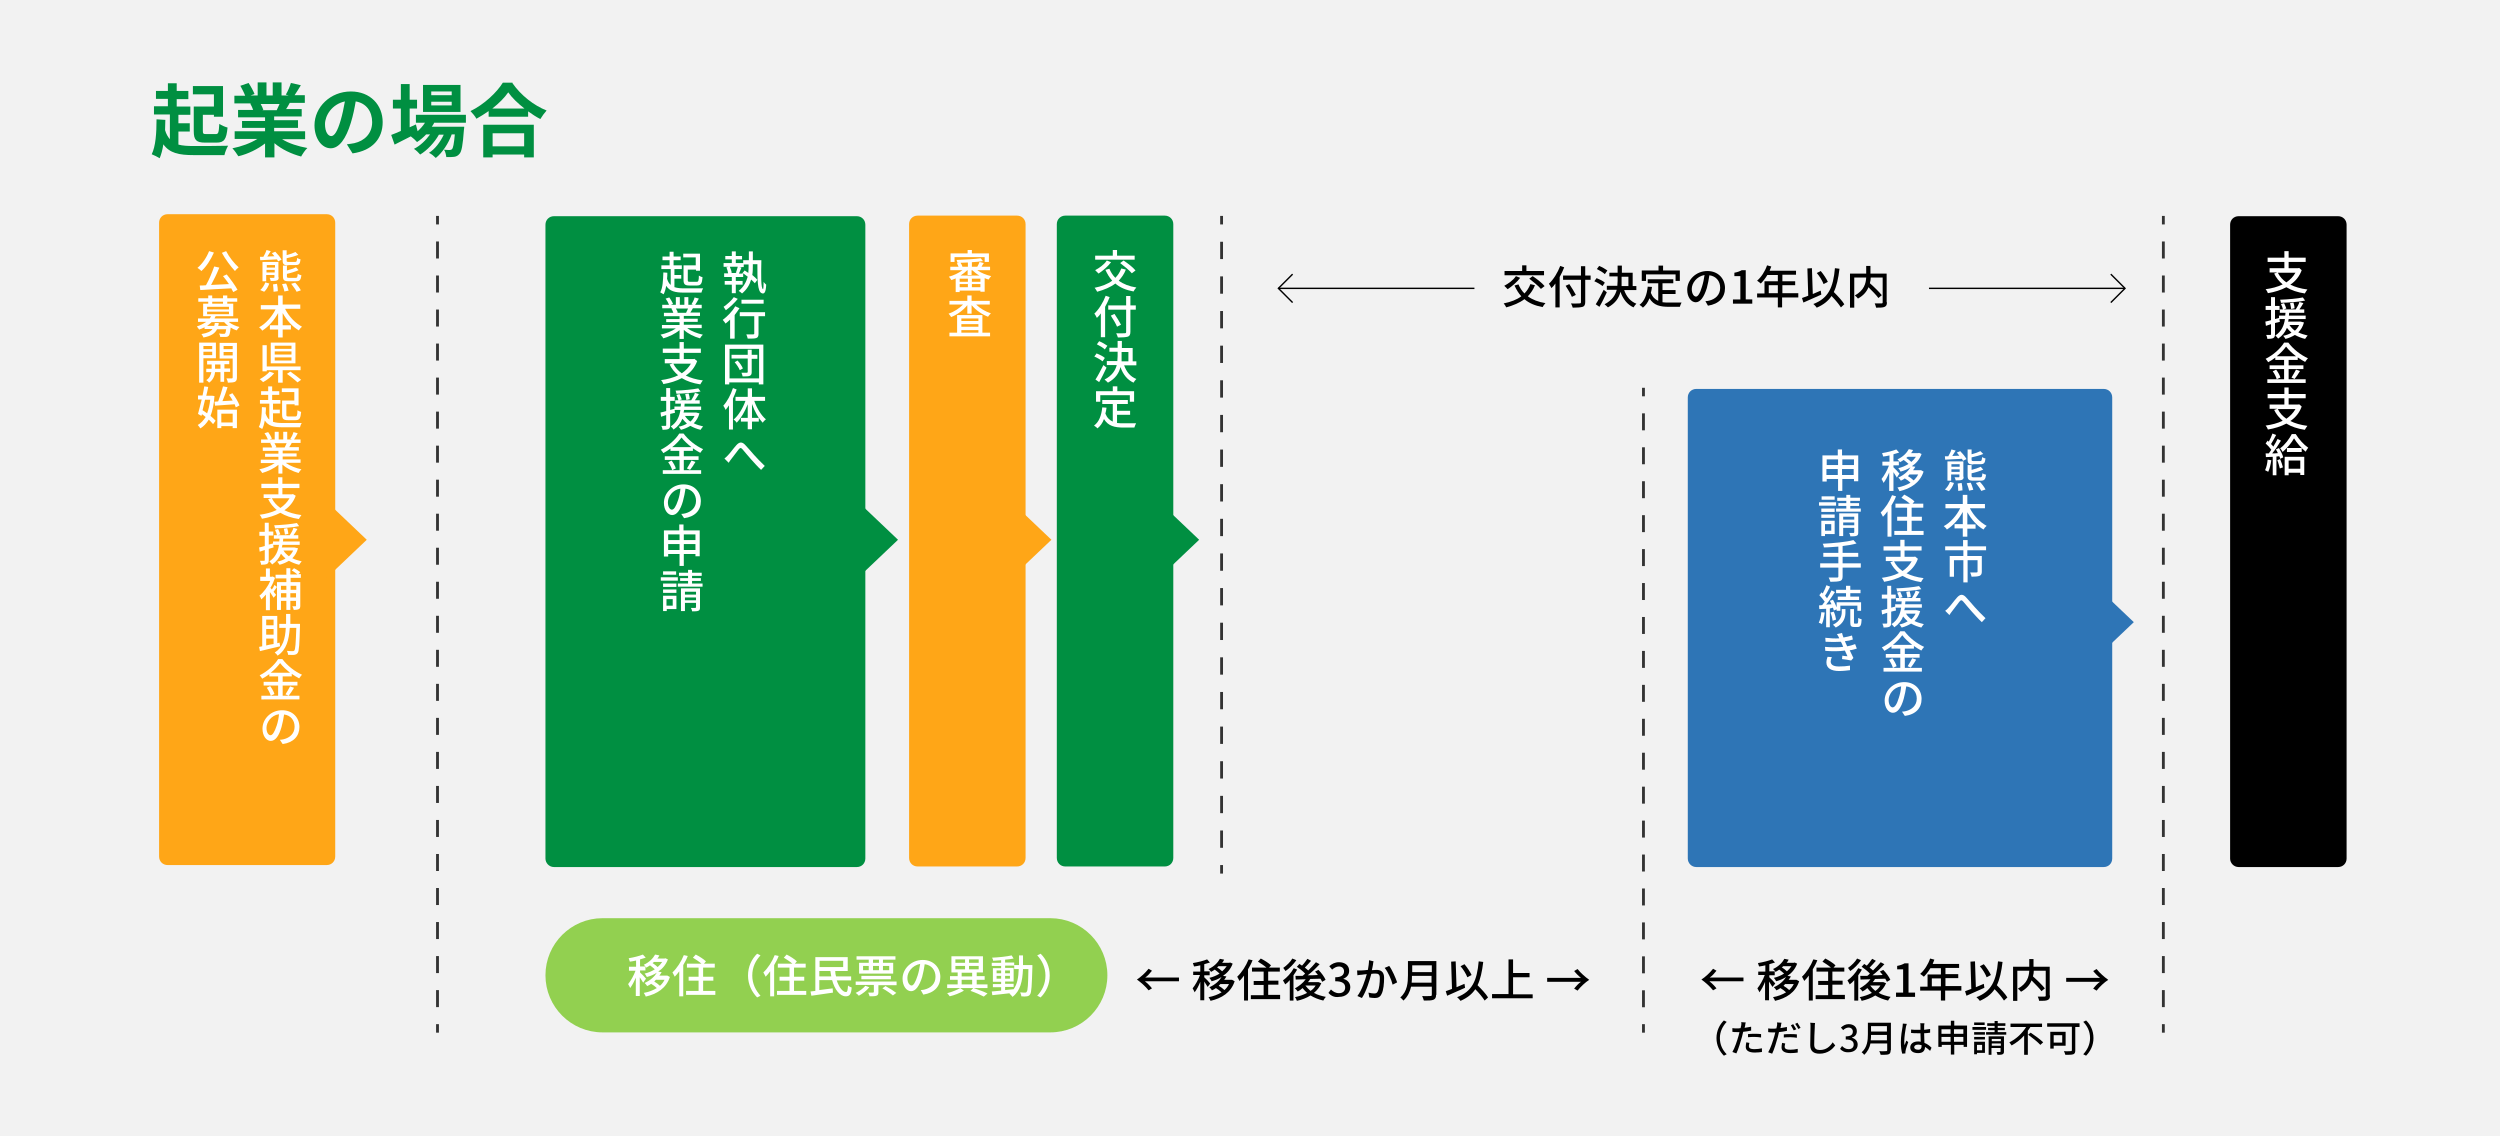
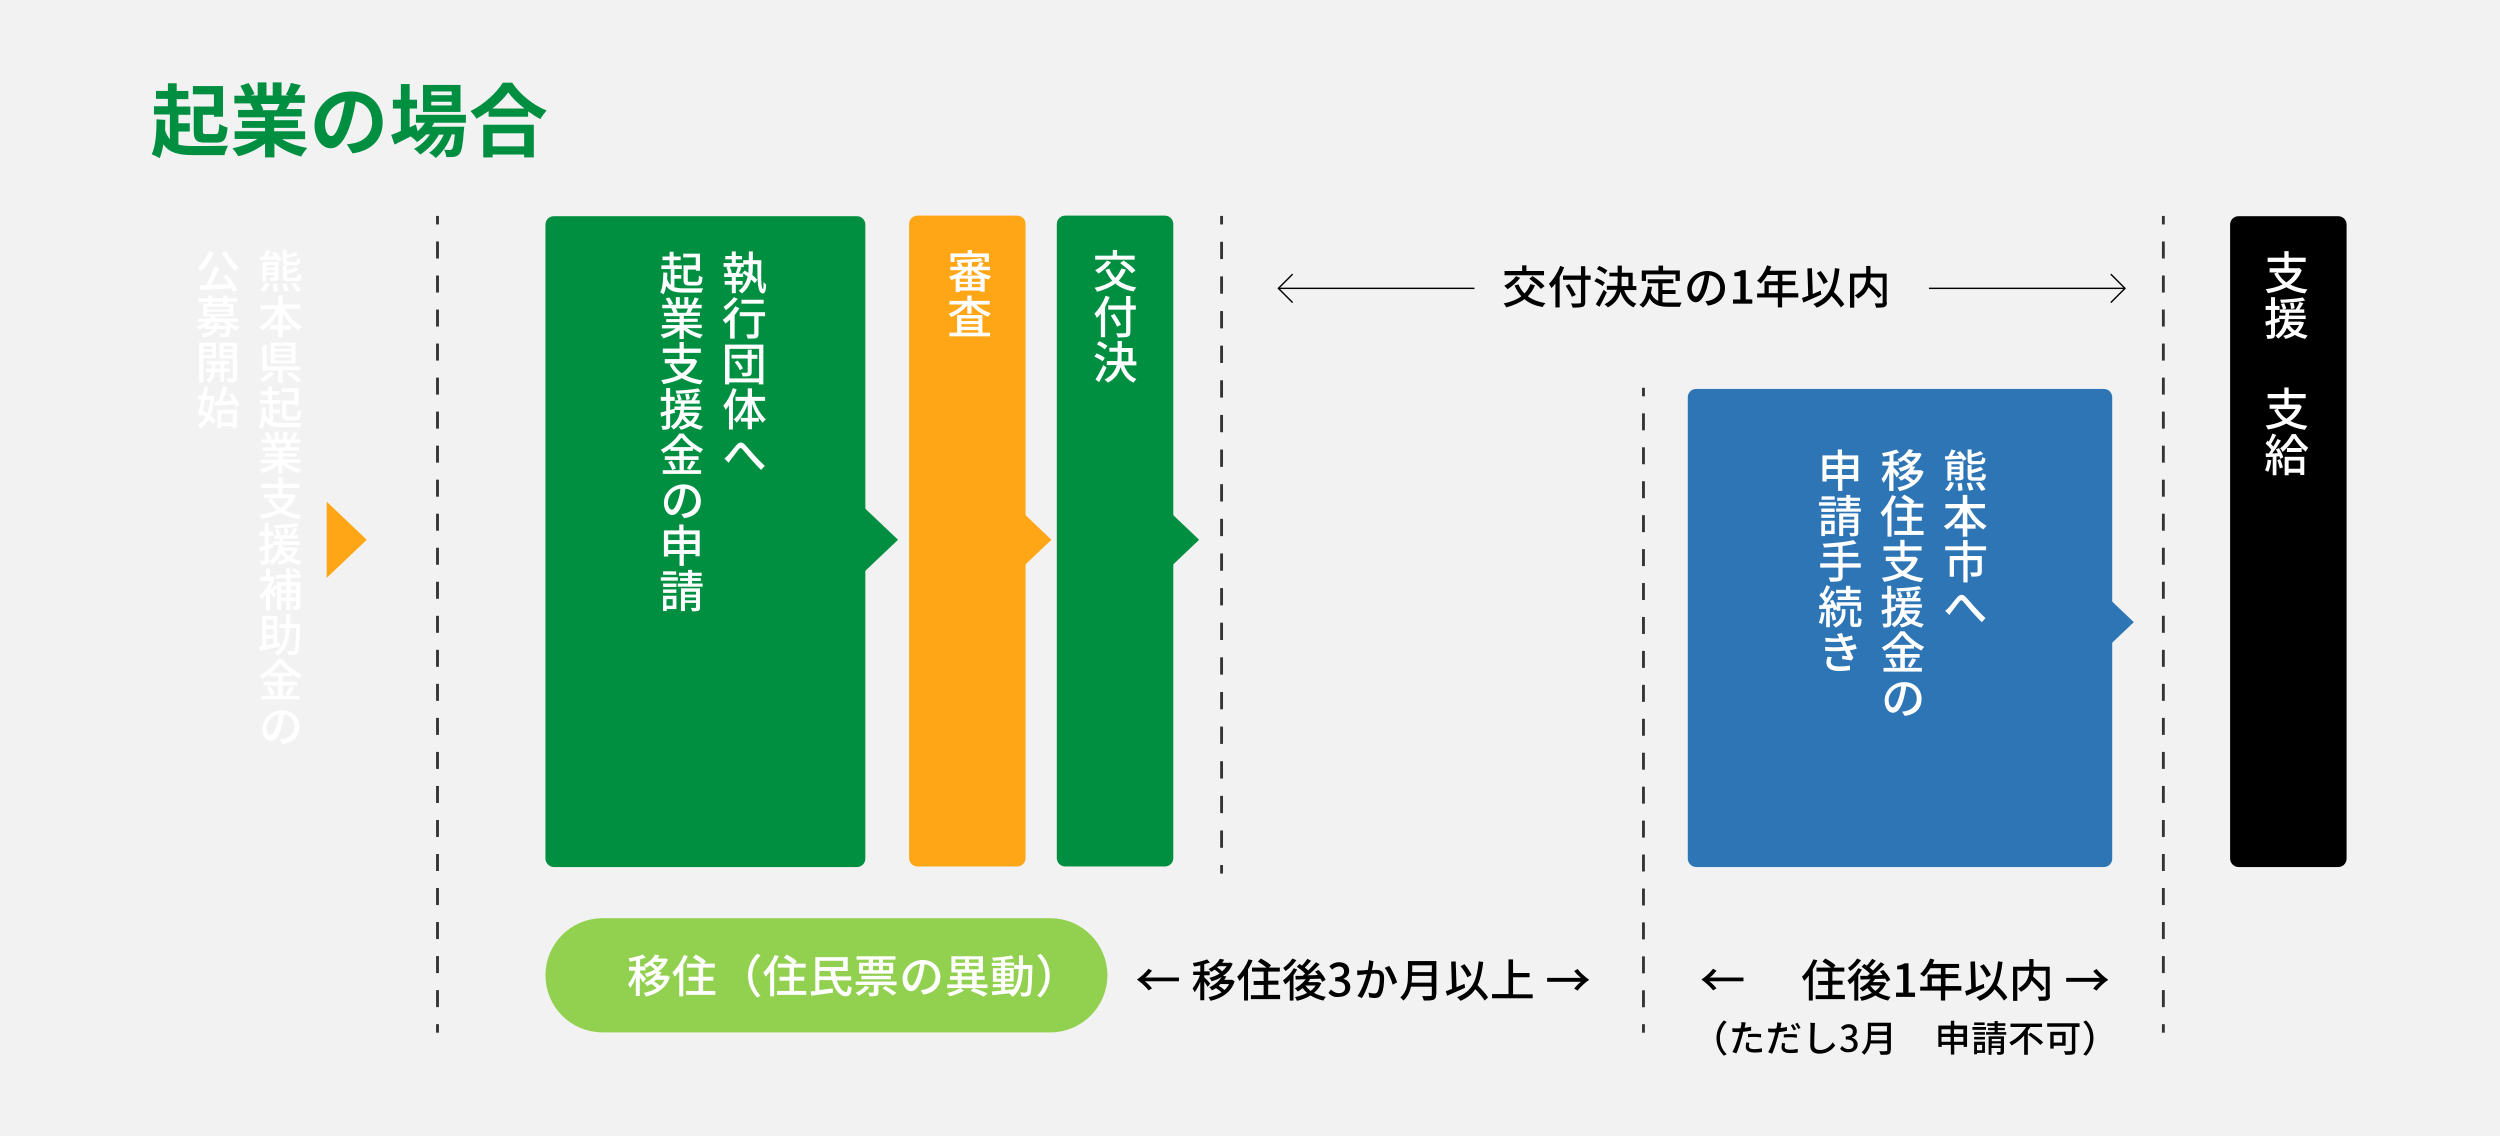
<svg xmlns="http://www.w3.org/2000/svg" version="1.1" id="レイヤー_1" x="0px" y="0px" viewBox="0 0 880 400" style="enable-background:new 0 0 880 400;" xml:space="preserve">
  <style type="text/css">
	.st0{fill:#F2F2F2;}
	.st1{fill:#2E75B6;}
	.st2{fill:#008F41;}
	.st3{fill:#FFA617;}
	.st4{fill:#FFFFFF;}
	.st5{fill:none;stroke:#333333;stroke-miterlimit:10;}
	.st6{fill:none;stroke:#333333;stroke-miterlimit:10;stroke-dasharray:5.989,5.989;}
	.st7{fill:none;stroke:#333333;stroke-miterlimit:10;stroke-dasharray:6.095,6.095;}
	.st8{fill:none;stroke:#333333;stroke-miterlimit:10;stroke-dasharray:5.973,5.973;}
	.st9{fill:none;stroke:#000000;stroke-width:0.5;stroke-miterlimit:10;}
	.st10{fill:#92D050;}
</style>
  <rect class="st0" width="880" height="400" />
  <path d="M785,302.2l0-223.1c0-1.7,1.3-3,3-3h35c1.7,0,3,1.3,3,3l0,223.1c0,1.7-1.3,3-3,3h-35C786.3,305.2,785,303.8,785,302.2z" />
  <path class="st1" d="M594.1,302.2l0-162.3c0-1.7,1.3-3,3-3l143.4,0c1.7,0,3,1.3,3,3l0,162.3c0,1.7-1.3,3-3,3H597.1  C595.4,305.2,594.1,303.8,594.1,302.2z" />
  <path class="st2" d="M192,302.2l0-223.1c0-1.7,1.3-3,3-3h106.6c1.7,0,3,1.3,3,3l0,223.1c0,1.7-1.3,3-3,3H195  C193.3,305.2,192,303.8,192,302.2z" />
-   <path class="st3" d="M56,301.5l0-223.1c0-1.7,1.3-3,3-3h56c1.7,0,3,1.3,3,3l0,223.1c0,1.7-1.3,3-3,3H59  C57.3,304.5,56,303.2,56,301.5z" />
  <g>
    <path class="st2" d="M62.8,50.9c1.5,0.4,3.2,0.5,5.4,0.5c2.1,0,9.5,0,12.1-0.1c-0.5,0.8-1.1,2.3-1.3,3.3H68.2   c-5.2,0-8.5-0.7-10.7-3.8c-0.3,1.9-0.7,3.5-1.3,4.9c-0.6-0.4-2-1.1-2.8-1.4c1.4-2.8,1.7-7.5,1.7-12.3l3.1,0.2   c0,1.2-0.1,2.4-0.1,3.6c0.4,1.4,1,2.4,1.7,3.2v-8.7h-5.6v-2.9h4.9v-2.6h-4.2V32h4.2v-2.7h3.1V32h4.1v2.9h-4.1v2.6h4.8v2.9h-4.2v3h4   v2.9h-4V50.9z M75.2,33.2h-7.3v-2.9h10.6v10.8h-3.2v-0.7h-3.9v5.7c0,1,0.2,1.1,1.3,1.1h3.2c1,0,1.1-0.5,1.3-3.6   c0.7,0.5,2.1,1.1,2.9,1.3c-0.4,4.2-1.2,5.3-3.9,5.3h-4c-3.1,0-4-0.9-4-4.1v-8.6h7.1V33.2z" />
    <path class="st2" d="M99.3,49c2.4,1.5,5.6,2.5,8.9,3.1c-0.8,0.7-1.7,2.1-2.2,3c-3.4-0.9-6.8-2.5-9.4-4.7v5h-3.3v-4.9   c-2.6,2-6,3.7-9.4,4.5c-0.5-0.8-1.4-2.1-2.1-2.8c3.1-0.6,6.4-1.8,8.8-3.3h-8v-2.7h10.7V45h-8.1v-2.4h8.1v-1.3h-9.5v-2.6h5.3   c-0.2-0.7-0.6-1.5-1-2.2l0.3-0.1h-5.9v-2.7h3.8c-0.4-1.1-1.1-2.4-1.7-3.5l2.9-1c0.8,1.2,1.7,2.9,2.1,3.9l-1.4,0.5h2.5v-4.6h3.1v4.6   H96v-4.6h3.1v4.6h2.5l-1-0.3c0.7-1.1,1.4-2.8,1.8-4.1l3.5,0.8c-0.8,1.3-1.5,2.5-2.2,3.5h3.6v2.7h-5.3c-0.4,0.8-0.9,1.6-1.3,2.2h5.5   v2.6h-9.7v1.3h8.4V45h-8.4v1.2h10.9V49H99.3z M91.7,36.5c0.4,0.7,0.8,1.5,1,2.2l-0.5,0.1h5.2c0.3-0.7,0.7-1.5,1-2.2H91.7z" />
    <path class="st2" d="M122.1,50.8c1.1-0.1,1.8-0.3,2.6-0.4c3.6-0.8,6.3-3.4,6.3-7.4c0-3.8-2.1-6.7-5.8-7.3c-0.4,2.4-0.9,4.9-1.7,7.5   c-1.7,5.6-4.1,9-7.1,9c-3.1,0-5.7-3.4-5.7-8.1c0-6.4,5.6-11.9,12.8-11.9c6.9,0,11.2,4.8,11.2,10.8c0,5.8-3.6,10-10.6,11L122.1,50.8   z M119.9,42.4c0.6-2,1.1-4.4,1.5-6.7c-4.6,1-7,5-7,8c0,2.8,1.1,4.2,2.2,4.2C117.7,47.9,118.8,46.2,119.9,42.4z" />
    <path class="st2" d="M152.8,43.3c-0.2,0.4-0.5,0.9-0.8,1.3h11.4c0,0,0,0.8-0.1,1.1c-0.4,5.5-0.8,7.7-1.6,8.5   c-0.5,0.6-1.1,0.9-1.8,1c-0.6,0.1-1.7,0.1-2.8,0.1c-0.1-0.8-0.3-1.9-0.8-2.6c0.9,0.1,1.6,0.1,2,0.1c0.4,0,0.6-0.1,0.8-0.3   c0.4-0.4,0.7-1.8,1-5.2h-1.1c-1.1,3.1-3.3,6.5-5.6,8.3c-0.6-0.6-1.5-1.4-2.4-1.8c2.1-1.3,4-3.8,5.2-6.4h-1.7   c-1.5,2.7-4.1,5.5-6.6,7c-0.5-0.6-1.4-1.5-2.2-2c2.1-1,4.2-3,5.7-5.1H150c-1,1.1-2.1,2-3.2,2.7c-0.4-0.5-1.5-1.5-2.2-2   c-2,1-4,2-5.7,2.9l-1.2-3.4c1-0.4,2.1-0.8,3.4-1.4v-7.9h-2.8v-3.1h2.8v-5.5h3.1v5.5h2.6v3.1h-2.6v6.6l2.2-1l0.6,2.4   c1-0.9,1.9-1.9,2.6-3h-3.2v-2.8H164v2.8H152.8z M162.1,39.4h-13.2v-9.5h13.2V39.4z M159,32.2h-7.2v1.3h7.2V32.2z M159,35.8h-7.2   v1.3h7.2V35.8z" />
    <path class="st2" d="M180.4,29.3c3,4.3,7.5,7.8,12,9.6c-0.8,0.9-1.6,2-2.2,3c-1.4-0.7-2.9-1.7-4.3-2.7v1.9H172v-2   c-1.4,1-2.9,1.9-4.3,2.7c-0.4-0.8-1.4-2-2.1-2.7c4.8-2.3,9.3-6.6,11.4-10H180.4z M170.1,43.9h17.8v11.5h-3.4v-1h-11.1v1h-3.3V43.9z    M184.6,38.2c-2.3-1.8-4.4-3.8-5.7-5.7c-1.3,1.9-3.3,3.9-5.6,5.7H184.6z M173.4,46.9v4.6h11.1v-4.6H173.4z" />
  </g>
  <g>
    <g>
      <path class="st4" d="M96.9,88.6c0.8,0.8,1.8,2,2.2,2.8L97.9,92c-0.1-0.2-0.2-0.4-0.4-0.7c-2.1,0.1-4.3,0.2-5.9,0.3l-0.1-1.2    c0.4,0,0.8,0,1.2,0c0.4-0.7,0.9-1.6,1.1-2.4l1.5,0.4c-0.4,0.6-0.8,1.3-1.2,1.9l2.5-0.1c-0.3-0.4-0.6-0.7-0.9-1.1L96.9,88.6z     M91.6,102.1c0.7-0.6,1.4-1.6,1.8-2.7l1.4,0.4c-0.4,1.1-1,2.2-1.8,2.9L91.6,102.1z M98.1,97.6c0,0.6-0.1,0.9-0.6,1.1    c-0.4,0.2-1.2,0.2-2.2,0.2c-0.1-0.4-0.2-0.8-0.4-1.1c0.7,0,1.3,0,1.5,0c0.2,0,0.2-0.1,0.2-0.2v-0.8h-2.9V99h-1.3v-6.8h5.6V97.6z     M93.9,93.3v0.9h2.9v-0.9H93.9z M96.7,95.9V95h-2.9v0.9H96.7z M97.5,99.9c0.2,0.8,0.3,1.9,0.3,2.6l-1.5,0.2c0-0.7-0.1-1.8-0.2-2.6    L97.5,99.9z M100.7,99.8c0.4,0.8,0.7,1.9,0.9,2.5l-1.5,0.3c-0.1-0.7-0.5-1.8-0.8-2.6L100.7,99.8z M101.5,93.4c-1.6,0-2-0.4-2-1.7    v-3.6h1.4v1.7c1.2-0.3,2.3-0.7,3.1-1.1l1,1c-1.2,0.5-2.7,0.9-4.1,1.2v0.8c0,0.4,0.1,0.5,0.8,0.5h2.2c0.5,0,0.6-0.2,0.7-1.4    c0.3,0.2,0.8,0.4,1.2,0.5c-0.2,1.6-0.5,2-1.8,2H101.5z M101.6,99c-1.6,0-2-0.4-2-1.8v-3.7h1.4v1.7c1.2-0.3,2.4-0.7,3.2-1.1l0.9,1    c-1.1,0.5-2.7,1-4.1,1.3v0.9c0,0.4,0.1,0.5,0.8,0.5h2.3c0.5,0,0.6-0.2,0.7-1.4c0.3,0.2,0.9,0.4,1.3,0.5c-0.2,1.6-0.6,2.1-1.8,2.1    H101.6z M103.9,99.5c0.8,0.8,1.6,1.9,2,2.7l-1.5,0.5c-0.3-0.7-1.2-1.9-1.9-2.8L103.9,99.5z" />
      <path class="st4" d="M100.4,108.8c1.3,2.6,3.5,4.9,5.9,6.2c-0.4,0.3-0.9,0.9-1.1,1.3c-2.3-1.3-4.3-3.6-5.7-6.1v4.3h2.9v1.5h-2.9    v2.8h-1.6v-2.8H95v-1.5h2.9v-4.3c-1.4,2.6-3.4,4.8-5.6,6.2c-0.2-0.4-0.7-0.9-1.1-1.2c2.3-1.2,4.5-3.7,5.8-6.3h-5.2v-1.5h6.1V104    h1.6v3.2h6.2v1.5H100.4z" />
      <path class="st4" d="M96.5,131.4c-1,1.2-2.5,2.4-3.9,3.1c-0.3-0.3-0.8-0.8-1.2-1c1.3-0.7,2.8-1.8,3.5-2.7L96.5,131.4z M99.5,130.3    v4.4h-1.6v-4.4h-4v0.4h-1.5v-9.2h1.5v7.5h11.9v1.3H99.5z M104,127.9h-8.7v-7.3h8.7V127.9z M102.6,121.7h-5.9v1.1h5.9V121.7z     M102.6,123.7h-5.9v1.1h5.9V123.7z M102.6,125.8h-5.9v1.1h5.9V125.8z M102.2,130.8c1.2,0.8,2.9,2.1,3.8,2.9l-1.3,0.9    c-0.8-0.8-2.4-2.1-3.7-3L102.2,130.8z" />
      <path class="st4" d="M96.2,148.5c0.9,0.3,2,0.4,3.3,0.4c1,0,5.5,0,6.7,0c-0.2,0.3-0.5,1-0.6,1.5h-6.1c-3.2,0-5.1-0.5-6.3-2.4    c-0.2,1.2-0.5,2.2-0.9,3c-0.3-0.2-0.9-0.5-1.2-0.7c0.9-1.6,1-4.2,1.1-7l1.4,0.1c0,0.7,0,1.4-0.1,2.1c0.3,1,0.7,1.7,1.3,2.2v-5.6    h-3.3v-1.3h2.9V139h-2.5v-1.3h2.5v-1.7h1.4v1.7h2.5v1.3h-2.5v1.8h2.9v1.3h-2.6v2.1h2.4v1.3h-2.4V148.5z M103.7,138h-4.5v-1.3h5.9    v6h-1.4v-0.4h-2.9v3.7c0,0.5,0.1,0.6,0.8,0.6h2.3c0.6,0,0.8-0.3,0.8-2.2c0.3,0.2,0.9,0.5,1.3,0.6c-0.2,2.3-0.6,2.9-2,2.9h-2.6    c-1.6,0-2.1-0.4-2.1-2V141h4.3V138z" />
      <path class="st4" d="M100.7,163c1.4,1,3.5,1.8,5.4,2.2c-0.3,0.3-0.8,0.9-1,1.3c-2.1-0.6-4.2-1.6-5.7-3v3.2H98v-3.1    c-1.5,1.3-3.7,2.3-5.7,2.9c-0.2-0.4-0.6-0.9-1-1.3c1.9-0.4,4-1.2,5.4-2.2h-4.9v-1.2H98v-1h-4.7v-1.1H98v-1h-5.5v-1.2h3.3    c-0.1-0.4-0.4-1-0.7-1.5l0.4-0.1h-3.6v-1.2h2.4c-0.2-0.6-0.7-1.5-1.2-2.2l1.3-0.4c0.5,0.7,1.1,1.7,1.3,2.3l-0.8,0.3h1.8V152h1.4    v2.7h1.6V152h1.4v2.7h1.7l-0.6-0.2c0.4-0.6,0.9-1.6,1.1-2.4l1.5,0.4c-0.4,0.8-0.9,1.6-1.3,2.2h2.3v1.2h-3.1    c-0.3,0.5-0.6,1.1-0.9,1.5h3.4v1.2h-5.7v1h4.9v1.1h-4.9v1h6.3v1.2H100.7z M96.6,156c0.3,0.5,0.6,1,0.7,1.4l-0.5,0.1h3.4    c0.2-0.4,0.5-1,0.7-1.5H96.6z" />
      <path class="st4" d="M104.1,174.5c-0.8,2.2-2.2,3.9-4,5.1c1.6,0.8,3.6,1.4,6,1.7c-0.3,0.4-0.7,1-0.9,1.4c-2.6-0.4-4.7-1.1-6.5-2.2    c-1.9,1-4.1,1.7-6.5,2.1c-0.1-0.4-0.5-1.1-0.8-1.4c2.2-0.3,4.2-0.8,6-1.7c-1.2-1-2.3-2.3-3-3.8l1.1-0.4h-2.7V174h5.2v-2.2H92v-1.5    h5.9V168h1.5v2.3h6v1.5h-6v2.2h3.4l0.3-0.1L104.1,174.5z M95.7,175.4c0.7,1.4,1.7,2.5,3,3.4c1.3-0.9,2.4-2,3.2-3.4H95.7z" />
      <path class="st4" d="M94.6,193.2v3.9c0,0.7-0.1,1.1-0.6,1.4c-0.4,0.2-1.1,0.3-2.1,0.3c0-0.4-0.2-1-0.4-1.4c0.6,0,1.2,0,1.4,0    c0.2,0,0.3,0,0.3-0.3v-3.5l-1.8,0.6l-0.2-1.5c0.6-0.1,1.3-0.3,2-0.5v-3.6h-1.9v-1.4h1.9V184h1.4v3.1h1.6v1.4h-1.6v3.2    c0.5-0.1,1-0.3,1.5-0.4l0.2,1.4L94.6,193.2z M104.9,193c-0.4,1.5-1.1,2.6-2,3.5c1,0.5,2.1,0.8,3.3,1.1c-0.3,0.3-0.7,0.9-0.9,1.2    c-1.3-0.3-2.5-0.8-3.6-1.4c-1,0.6-2.1,1.1-3.3,1.4c-0.2-0.3-0.6-0.9-0.8-1.1c1.1-0.2,2.1-0.6,2.9-1.1c-0.6-0.5-1.1-1.1-1.6-1.7    c-0.6,1.5-1.6,2.8-3.1,3.8c-0.2-0.3-0.6-0.8-1-1.1c2.2-1.4,3.1-3.6,3.4-5.8h-2.1v-1.2h2.2c0-0.4,0.1-0.7,0.1-1h-2v-1.2h1.1    c-0.1-0.5-0.4-1.3-0.7-1.9l1.1-0.3c0.3,0.6,0.6,1.4,0.8,1.9l-0.9,0.3h4.2c0.5-0.8,1.1-1.8,1.3-2.6l1.4,0.4    c-0.4,0.7-0.9,1.5-1.4,2.2h1.7v1.2h-5.3c0,0.4-0.1,0.7-0.1,1h5.9v1.2h-6.1c0,0.3-0.1,0.6-0.2,0.9h4.1l0.3,0L104.9,193z     M105.3,185.2c-2.3,0.5-5.7,0.7-8.5,0.8c0-0.3-0.2-0.8-0.3-1.1c2.8-0.1,6.1-0.4,8-0.8L105.3,185.2z M99.8,193.8    c0.5,0.8,1.1,1.4,1.9,2c0.6-0.5,1.1-1.2,1.5-2H99.8z M100.3,188.2c-0.1-0.5-0.2-1.4-0.4-2.1l1.2-0.2c0.2,0.7,0.4,1.5,0.4,2    L100.3,188.2z" />
      <path class="st4" d="M97.5,206.6c-0.4,0.6-0.8,1.2-1.2,1.7c0.4,0.5,0.7,0.9,0.9,1.1l-0.9,1c-0.3-0.5-0.8-1.3-1.3-2v6.4h-1.4v-5.5    c-0.5,0.6-1.1,1.2-1.6,1.7c-0.1-0.4-0.5-1.1-0.7-1.3c1.5-1.2,3-3.2,3.8-5.2h-3.5V203h2v-2.9h1.4v2.9h0.8l0.2-0.1l0.8,0.5    c-0.4,1.2-0.9,2.4-1.6,3.5c0.1,0.2,0.3,0.4,0.5,0.6c0.4-0.5,0.7-1.1,0.9-1.6L97.5,206.6z M102.3,203.6v1.3h3.4v8.3    c0,0.6-0.1,1-0.5,1.2c-0.4,0.2-1,0.3-1.8,0.3c-0.1-0.4-0.3-1-0.5-1.3c0.5,0,1,0,1.1,0c0.2,0,0.2,0,0.2-0.2v-1.7h-2v3.2h-1.4v-3.2    h-1.9v3.2h-1.4v-9.8h3.3v-1.3H97v-1.3h3.8V200h1.4v2.2h2.5c-0.5-0.4-1.3-1-2-1.4l0.8-0.8c0.8,0.4,1.7,1,2.2,1.4l-0.7,0.7h0.9v1.3    H102.3z M98.9,206.2v1.4h1.9v-1.4H98.9z M100.8,210.3v-1.5h-1.9v1.5H100.8z M102.3,206.2v1.4h2v-1.4H102.3z M104.2,210.3v-1.5h-2    v1.5H104.2z" />
      <path class="st4" d="M98.6,227.5c-2.5,0.6-5.2,1.2-7.1,1.7l-0.3-1.5c0.4-0.1,0.7-0.1,1.1-0.2v-10.7h5.3v9.6l0.8-0.2L98.6,227.5z     M93.7,218.1v2h2.6v-2H93.7z M96.3,221.4h-2.6v2h2.6V221.4z M93.7,227.2c0.8-0.2,1.7-0.4,2.6-0.5v-1.9h-2.6V227.2z M105.6,219.5    c0,0,0,0.5,0,0.7c-0.2,6.6-0.3,8.9-0.8,9.6c-0.3,0.5-0.7,0.6-1.2,0.7c-0.5,0.1-1.3,0-2.2,0c0-0.4-0.2-1-0.4-1.4    c0.8,0.1,1.6,0.1,2,0.1c0.3,0,0.4,0,0.6-0.2c0.4-0.5,0.5-2.5,0.7-8H102c-0.3,4.2-1.1,7.7-4.3,9.8c-0.2-0.4-0.7-0.9-1-1.1    c2.9-1.8,3.7-4.9,3.9-8.7h-2.3v-1.4h2.4c0-1.1,0-2.3,0-3.5h1.5c0,1.2,0,2.4,0,3.5H105.6z" />
      <path class="st4" d="M99.4,244.9h6v1.3H92v-1.3h5.9v-3.6h-5.1V240h5.1v-1.9h-3.1v-0.8c-0.8,0.6-1.6,1.1-2.5,1.6    c-0.2-0.3-0.6-0.9-0.9-1.2c2.7-1.3,5.3-3.7,6.5-5.7h1.5c1.7,2.3,4.4,4.4,6.9,5.5c-0.4,0.4-0.7,0.9-1,1.3c-0.8-0.4-1.7-1-2.6-1.6    v0.9h-3.2v1.9h5.2v1.3h-5.2V244.9z M95.1,241.5c0.6,0.8,1.3,2,1.5,2.8l-1.3,0.6c-0.2-0.8-0.8-2-1.4-2.8L95.1,241.5z M102.1,236.8    c-1.4-1.1-2.6-2.2-3.5-3.4c-0.8,1.1-1.9,2.3-3.3,3.4H102.1z M100.5,244.4c0.5-0.8,1.2-2,1.6-2.8l1.4,0.5c-0.6,1-1.3,2.1-1.9,2.8    L100.5,244.4z" />
      <path class="st4" d="M98.5,260.4c0.5,0,1-0.1,1.4-0.2c2-0.5,3.8-1.9,3.8-4.4c0-2.3-1.4-4-3.7-4.3c-0.2,1.4-0.5,2.9-0.9,4.4    c-0.9,3.2-2.2,4.9-3.8,4.9c-1.5,0-2.9-1.7-2.9-4.3c0-3.5,3-6.5,6.9-6.5c3.7,0,6.1,2.6,6.1,5.9c0,3.2-2.1,5.5-5.9,6L98.5,260.4z     M97.4,255.4c0.4-1.2,0.7-2.6,0.8-4c-2.8,0.4-4.4,2.9-4.4,4.8c0,1.8,0.8,2.6,1.4,2.6C95.9,258.8,96.6,257.8,97.4,255.4z" />
      <path class="st4" d="M75.3,88.9c-1.1,2.5-2.7,5-4.4,6.5c-0.3-0.3-1-0.9-1.4-1.1c1.7-1.4,3.2-3.6,4.1-5.9L75.3,88.9z M79.8,96.6    c1.4,1.7,3,3.9,3.8,5.4l-1.5,0.8c-0.2-0.4-0.4-0.8-0.7-1.3c-3.9,0.2-8.1,0.4-10.9,0.6l-0.2-1.6c0.7,0,1.4,0,2.2-0.1    c1.1-1.9,2.2-4.6,2.9-6.6l1.8,0.4c-0.8,2-1.9,4.3-2.9,6.1c2-0.1,4.1-0.2,6.3-0.3c-0.7-1-1.4-2-2.1-2.8L79.8,96.6z M79.6,88.4    c1,2,2.9,4.4,4.4,5.7c-0.4,0.3-1,0.9-1.3,1.3c-1.5-1.6-3.4-4.2-4.6-6.4L79.6,88.4z" />
      <path class="st4" d="M80.7,113.5c1,0.7,2.3,1.3,3.6,1.6c-0.3,0.3-0.7,0.8-1,1.2c-0.7-0.2-1.5-0.6-2.1-1c-0.2,1.8-0.4,2.6-0.7,2.9    c-0.3,0.3-0.6,0.4-1.1,0.4c-0.4,0-1.1,0-1.9,0c0-0.4-0.2-0.9-0.4-1.2c0.7,0.1,1.4,0.1,1.6,0.1c0.3,0,0.4,0,0.5-0.1    c0.2-0.2,0.3-0.6,0.4-1.5h-3.2c-0.7,1.4-2,2.4-4.8,2.9c-0.1-0.4-0.5-0.9-0.7-1.2c2.2-0.4,3.3-0.9,3.9-1.8H72v-0.6    c-0.6,0.3-1.2,0.6-1.9,0.8c-0.2-0.3-0.6-0.8-0.8-1.1c1.3-0.4,2.4-1,3.3-1.6h-2.9v-1.2h4.1c0.2-0.3,0.4-0.5,0.5-0.8h-2.8v-4.4h10.6    v4.4h-6.2c-0.1,0.3-0.3,0.5-0.4,0.8h8.3v1.2H80.7z M73.3,106.2h-3.5V105h3.5v-1h1.4v1h3.8v-1h1.5v1h3.5v1.2h-3.5v0.7h-1.5v-0.7    h-3.8v0.7h-1.4V106.2z M72.9,108.9h7.7V108h-7.7V108.9z M72.9,110.6h7.7v-0.9h-7.7V110.6z M80.3,114.7c-0.5-0.4-1-0.8-1.4-1.3    h-4.4c-0.4,0.4-1,0.9-1.6,1.3h2.5c0.1-0.3,0.2-0.7,0.2-1h1.4c0,0.4-0.1,0.7-0.2,1H80.3z" />
      <path class="st4" d="M71.6,126.1v8.6h-1.5v-14.1h5.9v5.5H71.6z M71.6,121.8v1.1h3.1v-1.1H71.6z M74.7,125v-1.2h-3.1v1.2H74.7z     M78.9,131v3.4h-1.3V131h-1.9c-0.1,1.1-0.6,2.7-2.1,3.7c-0.2-0.3-0.7-0.7-1-0.9c1.2-0.7,1.6-1.9,1.8-2.8h-1.8v-1.2h1.9v-1.5h-1.6    V127h7.8v1.2h-1.7v1.5h2v1.2H78.9z M77.6,129.8v-1.5h-1.9v1.5H77.6z M83.4,132.9c0,0.8-0.2,1.2-0.7,1.5c-0.5,0.2-1.3,0.3-2.5,0.3    c0-0.4-0.3-1.1-0.5-1.5c0.8,0,1.6,0,1.9,0c0.2,0,0.3-0.1,0.3-0.3v-6.7h-4.6v-5.5h6.1V132.9z M78.7,121.8v1.1h3.2v-1.1H78.7z     M81.9,125.1v-1.2h-3.2v1.2H81.9z" />
      <path class="st4" d="M75.5,139.4c-0.2,2.9-0.7,5.2-1.4,7c0.7,0.6,1.4,1.2,1.8,1.7l-0.9,1.2c-0.4-0.5-0.9-1-1.5-1.6    c-0.8,1.3-1.8,2.4-3,3.1c-0.2-0.4-0.6-0.9-0.9-1.2c1.1-0.6,2-1.6,2.8-2.8c-0.4-0.4-0.9-0.7-1.3-1l-0.2,0.6l-1.2-0.7    c0.4-1.3,0.8-3.2,1.3-5.1h-1.3v-1.4h1.6c0.2-1.1,0.5-2.3,0.6-3.2l1.4,0.2c-0.2,1-0.4,2-0.7,3.1h1.8l0.3,0L75.5,139.4z M72.2,140.6    c-0.3,1.3-0.6,2.6-0.9,3.8c0.5,0.3,1.1,0.7,1.6,1.1c0.5-1.3,0.9-3,1.1-4.8H72.2z M75.5,141.4l1.3-0.1c0.6-1.6,1.3-3.7,1.7-5.3    l1.6,0.3c-0.5,1.6-1.2,3.5-1.8,4.9l3.6-0.2c-0.4-0.7-0.8-1.4-1.3-2l1.2-0.6c1,1.3,2.1,3.1,2.5,4.3l-1.3,0.7    c-0.1-0.3-0.3-0.7-0.4-1.1c-2.5,0.2-5.1,0.4-6.9,0.5L75.5,141.4z M76.5,144.2h6.9v6.5h-1.5V150h-4v0.7h-1.4V144.2z M77.9,145.6    v3.1h4v-3.1H77.9z" />
    </g>
  </g>
  <g>
    <path class="st4" d="M268,91.7c-0.1,5.1-0.2,9.9,0.6,10.1c0.1,0,0.2-1.2,0.2-2.6c0.2,0.4,0.7,0.8,0.9,1c-0.1,2.8-0.7,3.4-1.6,3   c-1.5-0.6-1.5-4.9-1.5-10.2H265v0.4c0,1.1,0,2.2-0.2,3.4c0.7,0.6,1.4,1.2,1.8,1.7l-0.9,1.2c-0.3-0.4-0.8-0.8-1.3-1.3   c-0.5,1.8-1.5,3.5-3.2,4.9c-0.3-0.3-0.8-0.7-1.2-0.9c1.8-1.4,2.7-3.2,3.2-5c-0.5-0.4-1.1-0.8-1.6-1.2v1.3H259v1.4h2.4v1.3H259v3   h-1.4v-3h-2.5v-1.3h2.5v-1.4h-2.7v-1.3h1.4c-0.1-0.6-0.3-1.4-0.6-2.1l0.8-0.2h-1.8v-1.3h2.9v-1.3h-2.3v-1.2h2.3v-1.6h1.4v1.6h2.2   v1.2H259v1.3h2.6v-1h2v-3.1h1.4v3.1H268z M256.9,93.9c0.3,0.7,0.6,1.6,0.7,2.1l-0.5,0.1h2.4l-0.5-0.1c0.3-0.6,0.5-1.5,0.7-2.1   H256.9z M263.6,93.1h-1.8v0.9h-1.6l0.8,0.2c-0.3,0.7-0.6,1.5-0.9,2.1h1.4l-0.2-0.1l0.8-1c0.4,0.3,0.9,0.5,1.3,0.9   c0.1-0.9,0.1-1.7,0.1-2.5V93.1z" />
    <path class="st4" d="M260.3,108.5c-0.5,0.8-1.1,1.6-1.7,2.4v8.3H257v-6.7c-0.5,0.5-1.1,1-1.6,1.4c-0.2-0.3-0.7-1-1-1.3   c1.6-1.2,3.4-3,4.4-4.8L260.3,108.5z M259.7,105.2c-1.1,1.4-2.8,3-4.2,4c-0.2-0.3-0.6-0.9-0.8-1.2c1.3-0.9,2.9-2.3,3.6-3.4   L259.7,105.2z M269.3,111.3h-2.3v6.2c0,0.8-0.2,1.3-0.8,1.5c-0.6,0.2-1.5,0.2-3,0.2c-0.1-0.4-0.3-1.1-0.5-1.5c1,0,2.1,0,2.4,0   c0.3,0,0.4-0.1,0.4-0.3v-6.1h-5.1v-1.4h8.9V111.3z M268.8,106.9H261v-1.4h7.8V106.9z" />
    <path class="st4" d="M268.7,121.3v14h-1.6v-0.7h-10.4v0.7h-1.5v-14H268.7z M267.2,133.2v-10.4h-10.4v10.4H267.2z M266.6,126.3h-2   v4.7c0,0.7-0.2,1.1-0.7,1.3c-0.5,0.2-1.3,0.2-2.5,0.2c-0.1-0.4-0.2-0.9-0.4-1.3c0.8,0,1.6,0,1.9,0c0.2,0,0.3-0.1,0.3-0.3v-4.7h-5.7   v-1.3h5.7v-1.8h1.4v1.8h2V126.3z M259.6,126.9c0.8,0.8,1.6,2,1.9,2.8l-1.1,0.6c-0.3-0.8-1.1-2-1.8-2.8L259.6,126.9z" />
    <path class="st4" d="M259.3,137.1c-0.4,1.1-0.8,2.2-1.3,3.2v10.9h-1.4v-8.5c-0.4,0.6-0.8,1.1-1.2,1.6c-0.1-0.4-0.6-1.2-0.8-1.5   c1.4-1.5,2.6-3.8,3.4-6.2L259.3,137.1z M265.5,141.1c0.9,2.6,2.5,5.2,4.1,6.5c-0.4,0.3-0.9,0.8-1.1,1.2c-1.5-1.5-2.9-4-3.8-6.6v4.9   h2.4v1.3h-2.4v2.7h-1.5v-2.7h-2.4v-1.3h2.4v-4.8c-1,2.6-2.4,5-3.9,6.5c-0.2-0.4-0.7-0.9-1.1-1.1c1.7-1.4,3.3-4,4.2-6.6h-3.5v-1.4   h4.3v-3h1.5v3h4.6v1.4H265.5z" />
    <path class="st4" d="M256.2,160.3c0.8-0.8,2-2.5,3-3.6c1-1.1,1.9-1.3,3-0.2c1,1,2.2,2.5,3.2,3.6c1,1.1,2.4,2.6,3.8,3.9l-1.3,1.4   c-1.2-1.1-2.5-2.6-3.6-3.8c-1-1.1-2.2-2.6-2.9-3.4c-0.6-0.7-0.9-0.6-1.4,0c-0.7,0.9-1.9,2.5-2.6,3.4c-0.3,0.4-0.7,0.9-0.9,1.3   l-1.5-1.5C255.4,161.1,255.7,160.8,256.2,160.3z" />
    <path class="st4" d="M237.5,101.1c0.9,0.3,2,0.4,3.3,0.4c1,0,5.5,0,6.7,0c-0.2,0.3-0.5,1-0.6,1.5h-6.1c-3.2,0-5.1-0.5-6.3-2.4   c-0.2,1.2-0.5,2.2-0.9,3c-0.3-0.2-0.9-0.5-1.2-0.7c0.9-1.6,1-4.2,1.1-7l1.4,0.1c0,0.7,0,1.4-0.1,2.1c0.3,1,0.7,1.7,1.3,2.2v-5.6   h-3.3v-1.3h2.9v-1.8h-2.5v-1.3h2.5v-1.7h1.4v1.7h2.5v1.3h-2.5v1.8h2.9v1.3h-2.6v2.1h2.4v1.3h-2.4V101.1z M245,90.6h-4.5v-1.3h5.9v6   H245v-0.4h-2.9v3.7c0,0.5,0.1,0.6,0.8,0.6h2.3c0.6,0,0.8-0.3,0.8-2.2c0.3,0.2,0.9,0.5,1.3,0.6c-0.2,2.3-0.6,2.9-2,2.9h-2.6   c-1.6,0-2.1-0.4-2.1-2v-5.1h4.3V90.6z" />
    <path class="st4" d="M242,115.6c1.4,1,3.5,1.8,5.4,2.2c-0.3,0.3-0.8,0.9-1,1.3c-2.1-0.6-4.2-1.6-5.7-3v3.2h-1.5v-3.1   c-1.5,1.3-3.7,2.3-5.7,2.9c-0.2-0.4-0.6-0.9-1-1.3c1.9-0.4,4-1.2,5.4-2.2H233v-1.2h6.2v-1h-4.7v-1.1h4.7v-1h-5.5v-1.2h3.3   c-0.1-0.4-0.4-1-0.7-1.5l0.4-0.1h-3.6v-1.2h2.4c-0.2-0.6-0.7-1.5-1.2-2.2l1.3-0.4c0.5,0.7,1.1,1.7,1.3,2.3l-0.8,0.3h1.8v-2.7h1.4   v2.7h1.6v-2.7h1.4v2.7h1.7l-0.6-0.2c0.4-0.6,0.9-1.6,1.1-2.4l1.5,0.4c-0.4,0.8-0.9,1.6-1.3,2.2h2.3v1.2h-3.1   c-0.3,0.5-0.6,1.1-0.9,1.5h3.4v1.2h-5.7v1h4.9v1.1h-4.9v1h6.3v1.2H242z M237.9,108.6c0.3,0.5,0.6,1,0.7,1.4l-0.5,0.1h3.4   c0.2-0.4,0.5-1,0.7-1.5H237.9z" />
    <path class="st4" d="M245.4,127.1c-0.8,2.2-2.2,3.9-4,5.1c1.6,0.8,3.6,1.4,6,1.7c-0.3,0.4-0.7,1-0.9,1.4c-2.6-0.4-4.7-1.1-6.5-2.2   c-1.9,1-4.1,1.7-6.5,2.1c-0.1-0.4-0.5-1.1-0.8-1.4c2.2-0.3,4.2-0.8,6-1.7c-1.2-1-2.3-2.3-3-3.8l1.1-0.4H234v-1.5h5.2v-2.2h-5.9   v-1.5h5.9v-2.3h1.5v2.3h6v1.5h-6v2.2h3.4l0.3-0.1L245.4,127.1z M237,128c0.7,1.4,1.7,2.5,3,3.4c1.3-0.9,2.4-2,3.2-3.4H237z" />
    <path class="st4" d="M235.9,145.7v3.9c0,0.7-0.1,1.1-0.6,1.4c-0.4,0.2-1.1,0.3-2.1,0.3c0-0.4-0.2-1-0.4-1.4c0.6,0,1.2,0,1.4,0   c0.2,0,0.3,0,0.3-0.3v-3.5l-1.8,0.6l-0.2-1.5c0.6-0.1,1.3-0.3,2-0.5v-3.6h-1.9v-1.4h1.9v-3.1h1.4v3.1h1.6v1.4h-1.6v3.2   c0.5-0.1,1-0.3,1.5-0.4l0.2,1.4L235.9,145.7z M246.2,145.5c-0.4,1.5-1.1,2.6-2,3.5c1,0.5,2.1,0.8,3.3,1.1c-0.3,0.3-0.7,0.9-0.9,1.2   c-1.3-0.3-2.5-0.8-3.6-1.4c-1,0.6-2.1,1.1-3.3,1.4c-0.2-0.3-0.6-0.9-0.8-1.1c1.1-0.2,2.1-0.6,2.9-1.1c-0.6-0.5-1.1-1.1-1.6-1.7   c-0.6,1.5-1.6,2.8-3.1,3.8c-0.2-0.3-0.6-0.8-1-1.1c2.2-1.4,3.1-3.6,3.4-5.8h-2.1v-1.2h2.2c0-0.4,0.1-0.7,0.1-1h-2v-1.2h1.1   c-0.1-0.5-0.4-1.3-0.7-1.9l1.1-0.3c0.3,0.6,0.6,1.4,0.8,1.9l-0.9,0.3h4.2c0.5-0.8,1.1-1.8,1.3-2.6l1.4,0.4   c-0.4,0.7-0.9,1.5-1.4,2.2h1.7v1.2h-5.3c0,0.4-0.1,0.7-0.1,1h5.9v1.2h-6c0,0.3-0.1,0.6-0.2,0.9h4.1l0.3,0L246.2,145.5z    M246.6,137.8c-2.3,0.5-5.7,0.7-8.5,0.8c0-0.3-0.2-0.8-0.3-1.1c2.8-0.1,6.1-0.4,8-0.8L246.6,137.8z M241.1,146.4   c0.5,0.8,1.1,1.4,1.9,2c0.6-0.5,1.1-1.2,1.5-2H241.1z M241.6,140.8c-0.1-0.5-0.2-1.4-0.4-2.1l1.2-0.2c0.2,0.7,0.4,1.5,0.4,2   L241.6,140.8z" />
    <path class="st4" d="M240.7,165.5h6.1v1.3h-13.5v-1.3h5.9v-3.6H234v-1.3h5.1v-1.9H236v-0.8c-0.8,0.6-1.6,1.1-2.5,1.6   c-0.2-0.3-0.6-0.9-0.9-1.2c2.7-1.3,5.3-3.7,6.5-5.7h1.5c1.7,2.3,4.4,4.4,6.9,5.5c-0.4,0.4-0.7,0.9-1,1.3c-0.8-0.4-1.7-1-2.6-1.6   v0.9h-3.2v1.9h5.2v1.3h-5.2V165.5z M236.4,162.1c0.6,0.8,1.3,2,1.5,2.8l-1.3,0.6c-0.2-0.8-0.8-2-1.4-2.8L236.4,162.1z M243.4,157.4   c-1.4-1.1-2.6-2.2-3.5-3.4c-0.8,1.1-1.9,2.3-3.3,3.4H243.4z M241.8,164.9c0.5-0.8,1.2-2,1.6-2.8l1.4,0.5c-0.6,1-1.3,2.1-1.9,2.8   L241.8,164.9z" />
    <path class="st4" d="M239.8,180.9c0.5,0,1-0.1,1.4-0.2c2-0.5,3.8-1.9,3.8-4.4c0-2.3-1.4-4-3.7-4.3c-0.2,1.4-0.5,2.9-0.9,4.4   c-0.9,3.2-2.2,4.9-3.8,4.9c-1.5,0-2.9-1.7-2.9-4.3c0-3.5,3-6.5,6.9-6.5c3.7,0,6.1,2.6,6.1,5.9s-2.1,5.5-5.9,6L239.8,180.9z    M238.7,176c0.4-1.2,0.7-2.6,0.8-4c-2.8,0.4-4.4,2.9-4.4,4.8c0,1.8,0.8,2.6,1.4,2.6C237.2,179.4,237.9,178.4,238.7,176z" />
    <path class="st4" d="M246.3,186.7v9.1h-1.5V195h-4.1v4.2h-1.5V195h-4v0.9h-1.5v-9.2h5.4v-2.1h1.5v2.1H246.3z M235.2,188.1v2h4v-2   H235.2z M239.2,193.6v-2.1h-4v2.1H239.2z M240.7,188.1v2h4.1v-2H240.7z M244.8,193.6v-2.1h-4.1v2.1H244.8z" />
    <path class="st4" d="M238.6,204.4h-6v-1.2h6V204.4z M238.1,214.4h-3.4v0.7h-1.3v-5.4h4.7V214.4z M238.1,206.6h-4.7v-1.2h4.7V206.6z    M233.4,207.5h4.7v1.2h-4.7V207.5z M238,202.3h-4.6v-1.2h4.6V202.3z M234.6,210.9v2.3h2.2v-2.3H234.6z M247.3,205.4v1.1h-8.7v-1.1   h3.6v-0.9h-2.8v-1h2.8v-0.8H239v-1.1h3.2v-1h1.4v1h3.4v1.1h-3.4v0.8h3.1v1h-3.1v0.9H247.3z M246.4,213.8c0,0.7-0.1,1-0.6,1.2   c-0.5,0.2-1.2,0.2-2.2,0.2c0-0.4-0.2-0.9-0.4-1.2c0.7,0,1.3,0,1.5,0c0.2,0,0.3-0.1,0.3-0.3v-1.5h-3.9v2.9h-1.4v-8h6.7V213.8z    M241.1,208.3v1h3.9v-1H241.1z M245,211.3v-1h-3.9v1H245z" />
  </g>
  <g>
    <g>
      <path class="st4" d="M690,158.8c0.8,0.8,1.8,2,2.2,2.8l-1.2,0.6c-0.1-0.2-0.2-0.4-0.4-0.7c-2.1,0.1-4.3,0.2-5.9,0.3l-0.1-1.2    c0.4,0,0.8,0,1.2,0c0.4-0.7,0.9-1.6,1.1-2.4l1.5,0.4c-0.4,0.6-0.8,1.3-1.2,1.9l2.5-0.1c-0.3-0.4-0.6-0.7-0.9-1.1L690,158.8z     M684.6,172.3c0.7-0.6,1.4-1.6,1.8-2.7l1.4,0.4c-0.4,1.1-1,2.2-1.8,2.9L684.6,172.3z M691.2,167.8c0,0.6-0.1,0.9-0.6,1.1    c-0.4,0.2-1.2,0.2-2.2,0.2c-0.1-0.4-0.2-0.8-0.4-1.1c0.7,0,1.3,0,1.5,0c0.2,0,0.2-0.1,0.2-0.2V167h-2.9v2.2h-1.3v-6.8h5.6V167.8z     M686.9,163.4v0.9h2.9v-0.9H686.9z M689.8,166.1v-0.9h-2.9v0.9H689.8z M690.5,170c0.2,0.8,0.3,1.9,0.3,2.6l-1.5,0.2    c0-0.7-0.1-1.8-0.2-2.6L690.5,170z M693.7,169.9c0.4,0.8,0.7,1.9,0.9,2.5l-1.5,0.3c-0.1-0.7-0.5-1.8-0.8-2.6L693.7,169.9z     M694.6,163.5c-1.6,0-2-0.4-2-1.7v-3.6h1.4v1.7c1.2-0.3,2.3-0.7,3.1-1.1l1,1c-1.2,0.5-2.7,0.9-4.1,1.2v0.8c0,0.4,0.1,0.5,0.8,0.5    h2.2c0.5,0,0.6-0.2,0.7-1.4c0.3,0.2,0.8,0.4,1.2,0.5c-0.2,1.6-0.5,2-1.8,2H694.6z M694.6,169.2c-1.6,0-2-0.4-2-1.8v-3.7h1.4v1.7    c1.2-0.3,2.4-0.7,3.2-1.1l0.9,1c-1.1,0.5-2.7,1-4.1,1.3v0.9c0,0.4,0.1,0.5,0.8,0.5h2.3c0.5,0,0.6-0.2,0.7-1.4    c0.3,0.2,0.9,0.4,1.3,0.5c-0.2,1.6-0.6,2.1-1.8,2.1H694.6z M696.9,169.6c0.8,0.8,1.6,1.9,2,2.7l-1.5,0.5c-0.3-0.7-1.2-1.9-1.9-2.8    L696.9,169.6z" />
      <path class="st4" d="M693.4,178.9c1.3,2.6,3.5,4.9,5.9,6.2c-0.4,0.3-0.9,0.9-1.1,1.3c-2.3-1.3-4.3-3.6-5.7-6.1v4.3h2.9v1.5h-2.9    v2.8h-1.6V186H688v-1.5h2.9v-4.3c-1.4,2.6-3.4,4.8-5.6,6.2c-0.2-0.4-0.7-0.9-1.1-1.2c2.3-1.2,4.5-3.7,5.8-6.3h-5.2v-1.5h6.1v-3.2    h1.6v3.2h6.2v1.5H693.4z" />
      <path class="st4" d="M692.5,193.7v2h5.1v5.5c0,0.8-0.2,1.2-0.8,1.5c-0.6,0.2-1.5,0.3-2.8,0.3c-0.1-0.4-0.3-1.1-0.5-1.5    c1,0,1.9,0,2.2,0c0.3,0,0.4-0.1,0.4-0.3v-4h-3.5v7.8h-1.5v-7.8h-3.3v5.8h-1.5v-7.3h4.8v-2h-6.4v-1.4h6.3v-2.2h1.6v2.2h6.5v1.4    H692.5z" />
      <path class="st4" d="M685.9,213.9c0.8-0.8,2-2.5,3-3.6c1-1.1,1.9-1.3,3-0.2c1,1,2.2,2.5,3.2,3.6c1,1.1,2.4,2.6,3.8,3.9l-1.3,1.4    c-1.2-1.1-2.5-2.6-3.6-3.8c-1-1.1-2.2-2.6-2.9-3.4c-0.6-0.7-0.9-0.6-1.4,0c-0.7,0.9-1.9,2.5-2.6,3.4c-0.3,0.4-0.7,0.9-0.9,1.3    l-1.5-1.5C685.1,214.7,685.5,214.4,685.9,213.9z" />
      <path class="st4" d="M667.7,168.1c-0.2-0.4-0.8-1.2-1.2-1.9v6.6H665v-6.5c-0.6,1.5-1.3,2.8-2,3.7c-0.1-0.4-0.5-1-0.7-1.4    c0.9-1.1,2-3,2.6-4.7h-2.3v-1.4h2.5v-2.2c-0.7,0.2-1.5,0.3-2.2,0.4c-0.1-0.3-0.3-0.8-0.4-1.2c1.8-0.3,3.8-0.8,5-1.3l1,1.1    c-0.6,0.2-1.3,0.4-2,0.6v2.5h1.9v1.4h-1.9v0.7c0.5,0.4,1.8,1.8,2.1,2.2L667.7,168.1z M677.1,166c-1.3,4-4.6,6-8.5,6.9    c-0.1-0.4-0.5-1-0.7-1.3c1.7-0.3,3.3-0.9,4.6-1.7c-0.5-0.5-1.3-1.1-2-1.5c-0.4,0.3-0.9,0.6-1.4,0.8c-0.2-0.4-0.6-0.8-0.9-1.1    c2.1-0.9,3.5-2.3,4.3-3.6c-1.1,0.7-2.3,1.2-3.5,1.5c-0.2-0.4-0.5-0.9-0.8-1.2c1.3-0.3,2.5-0.8,3.6-1.5c-0.5-0.5-1.2-1-1.7-1.4    c-0.4,0.3-0.8,0.5-1.3,0.8c-0.2-0.3-0.6-0.8-0.9-1c2-0.9,3.3-2.3,4-3.6l1.5,0.3c-0.2,0.4-0.4,0.8-0.7,1.1h2.5l0.3-0.1l0.9,0.4    c-0.7,1.9-1.9,3.3-3.4,4.3l1.2,0.2c-0.2,0.4-0.5,0.8-0.8,1.2h2.5l0.3,0L677.1,166z M671.5,160.8c-0.1,0.1-0.3,0.3-0.5,0.4    c0.6,0.4,1.3,0.9,1.8,1.4c0.6-0.5,1.2-1.2,1.6-1.8H671.5z M672.3,166.9c-0.2,0.2-0.5,0.4-0.7,0.7c0.7,0.4,1.5,1,2,1.5    c0.7-0.6,1.2-1.3,1.6-2.1H672.3z" />
      <path class="st4" d="M667.4,174.7c-0.4,1.1-1,2.2-1.6,3.2v11h-1.4V180c-0.5,0.7-1,1.3-1.6,1.9c-0.1-0.3-0.6-1.1-0.8-1.5    c1.6-1.5,3.1-3.8,4-6.1L667.4,174.7z M677.1,186.9v1.4h-10.3v-1.4h4.5v-3.6h-3.5v-1.4h3.5v-3.2h-4.1v-1.4h5.1    c-0.8-0.7-2-1.5-3-2.1l1-1.1c1.2,0.6,2.8,1.6,3.6,2.4l-0.7,0.8h3.8v1.4h-4.1v3.2h3.6v1.4h-3.6v3.6H677.1z" />
      <path class="st4" d="M675.1,196.7c-0.8,2.2-2.2,3.9-4,5.1c1.6,0.8,3.6,1.4,6,1.7c-0.3,0.4-0.7,1-0.9,1.4c-2.6-0.4-4.7-1.1-6.5-2.2    c-1.9,1-4.1,1.7-6.5,2.1c-0.1-0.4-0.5-1.1-0.8-1.4c2.2-0.3,4.2-0.8,6-1.7c-1.2-1-2.3-2.3-3-3.8l1.1-0.4h-2.7v-1.5h5.2v-2.2H663    v-1.5h5.9v-2.3h1.5v2.3h6v1.5h-6v2.2h3.4l0.3-0.1L675.1,196.7z M666.7,197.6c0.7,1.4,1.7,2.5,3,3.4c1.3-0.9,2.4-2,3.2-3.4H666.7z" />
      <path class="st4" d="M665.7,215.3v3.9c0,0.7-0.1,1.1-0.6,1.4c-0.4,0.2-1.1,0.3-2.1,0.3c0-0.4-0.2-1-0.4-1.4c0.6,0,1.2,0,1.4,0    c0.2,0,0.3,0,0.3-0.3v-3.5l-1.8,0.6l-0.2-1.5c0.6-0.1,1.3-0.3,2-0.5v-3.6h-1.9v-1.4h1.9v-3.1h1.4v3.1h1.6v1.4h-1.6v3.2    c0.5-0.1,1-0.3,1.5-0.4l0.2,1.4L665.7,215.3z M675.9,215.1c-0.4,1.5-1.1,2.6-2,3.5c1,0.5,2.1,0.8,3.3,1.1    c-0.3,0.3-0.7,0.9-0.9,1.2c-1.3-0.3-2.5-0.8-3.6-1.4c-1,0.6-2.1,1.1-3.3,1.4c-0.2-0.3-0.6-0.9-0.8-1.1c1.1-0.2,2.1-0.6,2.9-1.1    c-0.6-0.5-1.1-1.1-1.6-1.7c-0.6,1.5-1.6,2.8-3.1,3.8c-0.2-0.3-0.6-0.8-1-1.1c2.2-1.4,3.1-3.6,3.4-5.8h-2.1v-1.2h2.2    c0-0.4,0.1-0.7,0.1-1h-2v-1.2h1.1c-0.1-0.5-0.4-1.3-0.7-1.9l1.1-0.3c0.3,0.6,0.6,1.4,0.8,1.9l-0.9,0.3h4.2    c0.5-0.8,1.1-1.8,1.3-2.6l1.4,0.4c-0.4,0.7-0.9,1.5-1.4,2.2h1.7v1.2h-5.3c0,0.4-0.1,0.7-0.1,1h5.9v1.2h-6c0,0.3-0.1,0.6-0.2,0.9    h4.1l0.3,0L675.9,215.1z M676.3,207.4c-2.3,0.5-5.7,0.7-8.5,0.8c0-0.3-0.2-0.8-0.3-1.1c2.8-0.1,6.1-0.4,8-0.8L676.3,207.4z     M670.9,216c0.5,0.8,1.1,1.4,1.9,2c0.6-0.5,1.1-1.2,1.5-2H670.9z M671.4,210.4c-0.1-0.5-0.2-1.4-0.4-2.1l1.2-0.2    c0.2,0.7,0.4,1.5,0.4,2L671.4,210.4z" />
      <path class="st4" d="M670.4,235.1h6.1v1.3H663v-1.3h5.9v-3.6h-5.1v-1.3h5.1v-1.9h-3.1v-0.8c-0.8,0.6-1.6,1.1-2.5,1.6    c-0.2-0.3-0.6-0.9-0.9-1.2c2.7-1.3,5.3-3.7,6.5-5.7h1.5c1.7,2.3,4.4,4.4,6.9,5.5c-0.4,0.4-0.7,0.9-1,1.3c-0.8-0.4-1.7-1-2.6-1.6    v0.9h-3.2v1.9h5.2v1.3h-5.2V235.1z M666.1,231.7c0.6,0.8,1.3,2,1.5,2.8l-1.3,0.6c-0.2-0.8-0.8-2-1.4-2.8L666.1,231.7z M673.1,227    c-1.4-1.1-2.6-2.2-3.5-3.4c-0.8,1.1-1.9,2.3-3.3,3.4H673.1z M671.5,234.5c0.5-0.8,1.2-2,1.6-2.8l1.4,0.5c-0.6,1-1.3,2.1-1.9,2.8    L671.5,234.5z" />
      <path class="st4" d="M669.5,250.5c0.5,0,1-0.1,1.4-0.2c2-0.5,3.8-1.9,3.8-4.4c0-2.3-1.4-4-3.7-4.3c-0.2,1.4-0.5,2.9-0.9,4.4    c-0.9,3.2-2.2,4.9-3.8,4.9c-1.5,0-2.9-1.7-2.9-4.3c0-3.5,3-6.5,6.9-6.5c3.7,0,6.1,2.6,6.1,5.9s-2.1,5.5-5.9,6L669.5,250.5z     M668.4,245.6c0.4-1.2,0.7-2.6,0.8-4c-2.8,0.4-4.4,2.9-4.4,4.8c0,1.8,0.8,2.6,1.4,2.6C666.9,249,667.7,248,668.4,245.6z" />
      <path class="st4" d="M654.1,160.3v9.1h-1.5v-0.8h-4.1v4.2h-1.5v-4.2h-4v0.9h-1.5v-9.2h5.4v-2.1h1.5v2.1H654.1z M643,161.7v2h4v-2    H643z M646.9,167.2v-2.1h-4v2.1H646.9z M648.5,161.7v2h4.1v-2H648.5z M652.5,167.2v-2.1h-4.1v2.1H652.5z" />
      <path class="st4" d="M646.3,178h-6v-1.2h6V178z M645.8,188h-3.4v0.7h-1.3v-5.4h4.7V188z M645.8,180.2h-4.7V179h4.7V180.2z     M641.1,181.1h4.7v1.2h-4.7V181.1z M645.8,175.9h-4.6v-1.2h4.6V175.9z M642.4,184.5v2.3h2.2v-2.3H642.4z M655,179v1.1h-8.7V179    h3.6v-0.9h-2.8v-1h2.8v-0.8h-3.2v-1.1h3.2v-1h1.4v1h3.4v1.1h-3.4v0.8h3.1v1h-3.1v0.9H655z M654.1,187.4c0,0.7-0.1,1-0.6,1.2    c-0.5,0.2-1.2,0.2-2.2,0.2c0-0.4-0.2-0.9-0.4-1.2c0.7,0,1.3,0,1.5,0c0.2,0,0.3-0.1,0.3-0.3v-1.5h-3.9v2.9h-1.4v-8h6.7V187.4z     M648.8,181.9v1h3.9v-1H648.8z M652.7,184.9v-1h-3.9v1H652.7z" />
      <path class="st4" d="M655,199.8h-6.4v3.1c0,1-0.3,1.4-0.9,1.6c-0.7,0.2-1.7,0.3-3.4,0.3c-0.1-0.4-0.4-1.1-0.6-1.5    c1.3,0,2.6,0,2.9,0c0.4,0,0.5-0.1,0.5-0.4v-3.1h-6.4v-1.5h6.4v-2.3h-5.3v-1.4h5.3v-2.2c-1.7,0.1-3.5,0.3-5.1,0.3    c0-0.4-0.2-1-0.4-1.3c3.8-0.2,8.3-0.6,10.8-1.3l1.1,1.2c-1.4,0.4-3.1,0.7-4.9,0.9v2.4h5.5v1.4h-5.5v2.3h6.4V199.8z" />
      <path class="st4" d="M642.3,215.6c-0.2,1.5-0.5,3.1-1,4.1c-0.2-0.2-0.8-0.4-1.1-0.5c0.5-1,0.8-2.4,0.9-3.7L642.3,215.6z     M644.1,214.2v6.6h-1.3v-6.5c-0.9,0-1.7,0.1-2.4,0.1l-0.1-1.3l1.1-0.1c0.3-0.4,0.6-0.8,0.9-1.2c-0.5-0.7-1.2-1.6-1.9-2.3l0.8-1    c0.1,0.1,0.3,0.3,0.4,0.4c0.5-0.9,1-2,1.3-2.9l1.3,0.5c-0.6,1.1-1.2,2.4-1.8,3.2c0.3,0.3,0.5,0.6,0.7,0.9c0.6-0.9,1.2-1.9,1.6-2.8    l1.2,0.6c-0.9,1.4-2,3.1-3.1,4.4l1.9-0.1c-0.2-0.4-0.4-0.8-0.6-1.2l1.1-0.4c0.5,0.8,1,1.9,1.3,2.7v-1.8h8.6v3h-1.3v-1.8h-6v1.8    h-1.3v-0.5l-1,0.4c-0.1-0.3-0.2-0.6-0.3-1L644.1,214.2z M645.5,215.3c0.4,0.9,0.7,2.1,0.8,2.8l-1.2,0.4c-0.1-0.8-0.4-2-0.8-2.9    L645.5,215.3z M648.3,214.4h1.3v1.1c0,1.6-0.4,3.9-3.4,5.4c-0.2-0.3-0.7-0.7-1-1c2.7-1.3,3.1-3.2,3.1-4.4V214.4z M649.8,208.8    h-3.5v-1.2h3.5v-1.4h1.5v1.4h3.6v1.2h-3.6v1.2h3.1v1.2h-7.5V210h2.9V208.8z M653.7,219.5c0.3,0,0.4-0.3,0.4-2    c0.3,0.2,0.8,0.4,1.2,0.5c-0.1,2.1-0.4,2.7-1.4,2.7h-1.2c-1.2,0-1.4-0.4-1.4-1.7v-4.6h1.3v4.6c0,0.4,0,0.5,0.3,0.5H653.7z" />
      <path class="st4" d="M653.6,228.3c-0.7,0.2-1.5,0.5-2.5,0.6c0.4,0.9,0.9,1.9,1.3,2.7l-0.8,0.9c-0.8-0.2-2.2-0.4-3.2-0.5l0.1-1.2    c0.7,0.1,1.4,0.2,1.8,0.2c-0.3-0.6-0.6-1.3-0.9-2c-2,0.3-4.5,0.3-6.9,0.1l-0.1-1.4c2.4,0.2,4.5,0.2,6.4,0l-0.4-1l-0.4-0.8    c-1.6,0.1-3.5,0.1-5.4,0l-0.1-1.4c1.8,0.2,3.5,0.3,4.9,0.2l-0.1-0.3c-0.3-0.5-0.4-0.8-0.7-1.2l1.8-0.4c0.1,0.5,0.3,1.1,0.5,1.6    c1.1-0.2,2.1-0.4,3-0.7l0.3,1.4c-0.8,0.3-1.7,0.5-2.8,0.6l0.3,0.7c0.1,0.3,0.3,0.7,0.5,1.1c1.2-0.2,2.1-0.5,2.8-0.8L653.6,228.3z     M644.8,231.3c-0.2,0.5-0.4,1.2-0.4,1.5c0,1.1,0.8,1.8,2.9,1.8c1.4,0,2.8-0.1,3.9-0.3l0,1.6c-0.9,0.1-2.4,0.3-3.8,0.3    c-2.8,0-4.5-1-4.5-3c0-0.7,0.2-1.5,0.4-2L644.8,231.3z" />
    </g>
  </g>
  <g>
    <g>
      <path class="st4" d="M810.2,95.1c-0.8,2.2-2.2,3.9-4,5.1c1.6,0.8,3.6,1.4,6,1.7c-0.3,0.4-0.7,1-0.9,1.4c-2.6-0.4-4.7-1.1-6.5-2.2    c-1.9,1-4.1,1.7-6.5,2.1c-0.1-0.4-0.5-1.1-0.8-1.4c2.2-0.3,4.2-0.8,6-1.7c-1.2-1-2.3-2.3-3-3.8l1.1-0.4h-2.7v-1.5h5.2v-2.2h-5.9    v-1.5h5.9v-2.3h1.5v2.3h6v1.5h-6v2.2h3.4l0.3-0.1L810.2,95.1z M801.8,96c0.7,1.4,1.7,2.5,3,3.4c1.3-0.9,2.4-2,3.2-3.4H801.8z" />
      <path class="st4" d="M800.8,113.7v3.9c0,0.7-0.1,1.1-0.6,1.4c-0.4,0.2-1.1,0.3-2.1,0.3c0-0.4-0.2-1-0.4-1.4c0.6,0,1.2,0,1.4,0    c0.2,0,0.3,0,0.3-0.3v-3.5l-1.8,0.6l-0.2-1.5c0.6-0.1,1.3-0.3,2-0.5v-3.6h-1.9v-1.4h1.9v-3.1h1.4v3.1h1.6v1.4h-1.6v3.2    c0.5-0.1,1-0.3,1.5-0.4l0.2,1.4L800.8,113.7z M811,113.5c-0.4,1.5-1.1,2.6-2,3.5c1,0.5,2.1,0.8,3.3,1.1c-0.3,0.3-0.7,0.9-0.9,1.2    c-1.3-0.3-2.5-0.8-3.6-1.4c-1,0.6-2.1,1.1-3.3,1.4c-0.2-0.3-0.6-0.9-0.8-1.1c1.1-0.2,2.1-0.6,2.9-1.1c-0.6-0.5-1.1-1.1-1.6-1.7    c-0.6,1.5-1.6,2.8-3.1,3.8c-0.2-0.3-0.6-0.8-1-1.1c2.2-1.4,3.1-3.6,3.4-5.8h-2.1v-1.2h2.2c0-0.4,0.1-0.7,0.1-1h-2v-1.2h1.1    c-0.1-0.5-0.4-1.3-0.7-1.9l1.1-0.3c0.3,0.6,0.6,1.4,0.8,1.9l-0.9,0.3h4.2c0.5-0.8,1.1-1.8,1.3-2.6l1.4,0.4    c-0.4,0.7-0.9,1.5-1.4,2.2h1.7v1.2h-5.3c0,0.4-0.1,0.7-0.1,1h5.9v1.2h-6c0,0.3-0.1,0.6-0.2,0.9h4.1l0.3,0L811,113.5z M811.4,105.8    c-2.3,0.5-5.7,0.7-8.5,0.8c0-0.3-0.2-0.8-0.3-1.1c2.8-0.1,6.1-0.4,8-0.8L811.4,105.8z M805.9,114.4c0.5,0.8,1.1,1.4,1.9,2    c0.6-0.5,1.1-1.2,1.5-2H805.9z M806.5,108.8c-0.1-0.5-0.2-1.4-0.4-2.1l1.2-0.2c0.2,0.7,0.4,1.5,0.4,2L806.5,108.8z" />
-       <path class="st4" d="M805.5,133.5h6.1v1.3h-13.5v-1.3h5.9v-3.6h-5.1v-1.3h5.1v-1.9h-3.1v-0.8c-0.8,0.6-1.6,1.1-2.5,1.6    c-0.2-0.3-0.6-0.9-0.9-1.2c2.7-1.3,5.3-3.7,6.5-5.7h1.5c1.7,2.3,4.4,4.4,6.9,5.5c-0.4,0.4-0.7,0.9-1,1.3c-0.8-0.4-1.7-1-2.6-1.6    v0.9h-3.2v1.9h5.2v1.3h-5.2V133.5z M801.2,130.1c0.6,0.8,1.3,2,1.5,2.8l-1.3,0.6c-0.2-0.8-0.8-2-1.4-2.8L801.2,130.1z     M808.2,125.4c-1.4-1.1-2.6-2.2-3.5-3.4c-0.8,1.1-1.9,2.3-3.3,3.4H808.2z M806.6,132.9c0.5-0.8,1.2-2,1.6-2.8l1.4,0.5    c-0.6,1-1.3,2.1-1.9,2.8L806.6,132.9z" />
      <path class="st4" d="M810.2,143.1c-0.8,2.2-2.2,3.9-4,5.1c1.6,0.8,3.6,1.4,6,1.7c-0.3,0.4-0.7,1-0.9,1.4c-2.6-0.4-4.7-1.1-6.5-2.2    c-1.9,1-4.1,1.7-6.5,2.1c-0.1-0.4-0.5-1.1-0.8-1.4c2.2-0.3,4.2-0.8,6-1.7c-1.2-1-2.3-2.3-3-3.8l1.1-0.4h-2.7v-1.5h5.2v-2.2h-5.9    v-1.5h5.9v-2.3h1.5v2.3h6v1.5h-6v2.2h3.4l0.3-0.1L810.2,143.1z M801.8,144c0.7,1.4,1.7,2.5,3,3.4c1.3-0.9,2.4-2,3.2-3.4H801.8z" />
      <path class="st4" d="M799.5,162c-0.2,1.5-0.6,3.1-1.1,4.1c-0.2-0.2-0.8-0.4-1.1-0.6c0.5-1,0.8-2.4,0.9-3.7L799.5,162z     M802.2,157.7c0.6,1,1.3,2.4,1.5,3.3l-1.1,0.5c0-0.3-0.1-0.5-0.3-0.9l-1,0.1v6.6h-1.3v-6.5c-0.9,0-1.7,0.1-2.4,0.1l-0.1-1.3l1.1,0    c0.3-0.4,0.6-0.8,0.9-1.3c-0.5-0.7-1.3-1.6-2-2.2l0.7-1c0.1,0.1,0.3,0.2,0.4,0.4c0.5-0.9,1-2,1.3-2.9l1.3,0.5    c-0.6,1.1-1.2,2.3-1.8,3.2c0.3,0.3,0.6,0.6,0.8,0.9c0.6-0.9,1.1-1.9,1.5-2.7l1.2,0.6c-0.9,1.5-2,3.2-3.1,4.5c0.6,0,1.3,0,2-0.1    c-0.2-0.4-0.4-0.9-0.7-1.3L802.2,157.7z M802.6,161.6c0.4,0.9,0.8,2.1,1,2.9l-1.1,0.4c-0.2-0.8-0.5-2-0.9-2.9L802.6,161.6z     M808.1,152.8c1.1,1.8,2.8,3.7,4.4,4.8c-0.3,0.4-0.7,0.9-0.9,1.4c-1.5-1.2-3.2-3.2-4.1-4.7c-0.8,1.5-2.4,3.4-4,4.8    c-0.2-0.4-0.6-1-0.9-1.3c1.7-1.2,3.3-3.4,4.1-5H808.1z M804.2,160.8h6.9v6.4h-1.4v-0.8h-4.1v0.9h-1.4V160.8z M810.2,157.7v1.4H805    v-1.4H810.2z M805.6,162.1v2.9h4.1v-2.9H805.6z" />
    </g>
  </g>
  <g>
    <g>
      <line class="st5" x1="154" y1="76" x2="154" y2="79" />
      <line class="st6" x1="154" y1="85" x2="154" y2="357.5" />
      <line class="st5" x1="154" y1="360.5" x2="154" y2="363.5" />
    </g>
  </g>
  <g>
    <g>
      <line class="st5" x1="430" y1="76" x2="430" y2="79" />
      <line class="st7" x1="430" y1="85.1" x2="430" y2="301.5" />
      <line class="st5" x1="430" y1="304.5" x2="430" y2="307.5" />
    </g>
  </g>
  <g>
    <g>
      <line class="st5" x1="578.5" y1="136.5" x2="578.5" y2="139.5" />
      <line class="st8" x1="578.5" y1="145.5" x2="578.5" y2="357.5" />
      <line class="st5" x1="578.5" y1="360.5" x2="578.5" y2="363.5" />
    </g>
  </g>
  <g>
    <g>
      <line class="st5" x1="761.5" y1="76" x2="761.5" y2="79" />
      <line class="st6" x1="761.5" y1="85" x2="761.5" y2="357.5" />
      <line class="st5" x1="761.5" y1="360.5" x2="761.5" y2="363.5" />
    </g>
  </g>
  <polygon class="st3" points="129.1,190 115,176.6 115,203.4 " />
  <polygon class="st2" points="316.1,190 302,176.6 302,203.4 " />
  <path class="st3" d="M320,302l0-223.1c0-1.7,1.3-3,3-3l35,0c1.7,0,3,1.3,3,3l0,223.1c0,1.7-1.3,3-3,3h-35  C321.3,305,320,303.7,320,302z" />
  <polygon class="st3" points="370.1,190 356,176.6 356,203.4 " />
  <path class="st2" d="M372,302l0-223.1c0-1.7,1.3-3,3-3l35,0c1.7,0,3,1.3,3,3l0,223.1c0,1.7-1.3,3-3,3h-35  C373.3,305,372,303.7,372,302z" />
  <polygon class="st2" points="422.1,190 408,176.6 408,203.4 " />
  <polygon class="st1" points="751.1,219 737,205.6 737,232.4 " />
  <g>
    <g>
      <path class="st4" d="M344.1,95.2c1.3,0.9,3.1,1.6,4.8,2c-0.3,0.3-0.7,0.8-0.9,1.2c-0.5-0.1-0.9-0.3-1.4-0.5v4.8h-1.5v-0.4h-7.3    v0.5h-1.4V98c-0.5,0.2-1,0.4-1.5,0.6c-0.2-0.3-0.6-0.9-0.9-1.2c1.6-0.4,3.5-1.3,4.8-2.3h-4.3v-1.2h2.9c-0.1-0.4-0.4-0.9-0.6-1.2    l0.8-0.2H337c0-0.3-0.2-0.8-0.3-1c2.9-0.1,6.5-0.3,8.5-0.6l0.8,1c-1.1,0.2-2.5,0.3-3.9,0.4v1.6h1.9c0.3-0.5,0.6-1.2,0.8-1.7    l1.5,0.4c-0.3,0.4-0.6,0.9-0.8,1.3h3v1.2H344.1z M336,92.2h-1.4v-3h6V88h1.5v1.2h6v3h-1.5v-1.7H336V92.2z M340.7,98.1h-2.9v1.1    h2.9V98.1z M337.8,101.1h2.9v-1.1h-2.9V101.1z M340.7,92.4c-0.9,0-1.8,0.1-2.6,0.1c0.3,0.4,0.6,1,0.7,1.4h1.9V92.4z M344.8,97    c-1-0.5-1.8-1.2-2.6-1.9h-0.2v1.7h-1.4v-1.7h-0.1c-0.7,0.7-1.5,1.3-2.4,1.9H344.8z M345.1,98.1h-3v1.1h3V98.1z M345.1,101.1v-1.1    h-3v1.1H345.1z" />
      <path class="st4" d="M343.6,107.2c1.3,1.3,3.3,2.5,5.2,3.1c-0.3,0.3-0.8,0.8-1,1.2c-2.1-0.8-4.3-2.3-5.8-4.1v3h-1.5v-3    c-1.4,1.8-3.6,3.4-5.7,4.2c-0.2-0.3-0.6-0.9-0.9-1.2c1.9-0.6,3.8-1.9,5.1-3.2h-4.8v-1.3h6.3V104h1.5v1.9h6.4v1.3H343.6z     M345.9,117.1h2.6v1.3h-14.3v-1.3h2.7v-6.2h8.9V117.1z M338.4,112.1v0.9h6v-0.9H338.4z M344.4,114.1h-6v0.9h6V114.1z M338.4,117.1    h6v-0.9h-6V117.1z" />
    </g>
  </g>
  <g>
    <g>
      <path class="st4" d="M396.3,94.9c-0.6,1.6-1.5,2.8-2.5,3.9c1.6,1.2,3.7,2,6.2,2.4c-0.4,0.4-0.8,1-1,1.4c-2.7-0.5-4.8-1.4-6.4-2.8    c-1.7,1.3-3.9,2.2-6.4,2.9c-0.2-0.4-0.6-1.1-0.9-1.4c2.5-0.5,4.6-1.3,6.2-2.5c-1-1.1-1.7-2.3-2.4-3.8l1.4-0.4    c0.5,1.2,1.2,2.3,2.1,3.2c0.9-0.9,1.6-2,2.1-3.3L396.3,94.9z M391.1,92.3c-1.1,1.5-2.9,3-4.4,4c-0.3-0.3-0.9-0.9-1.2-1.2    c1.5-0.8,3.2-2,4.1-3.4L391.1,92.3z M399.5,91.4h-14V90h6.2v-2h1.5v2h6.2V91.4z M395.5,91.7c1.5,1,3.3,2.4,4.2,3.5l-1.3,1    c-0.8-1-2.7-2.5-4.1-3.6L395.5,91.7z" />
      <path class="st4" d="M390.6,104.6c-0.4,1.1-1,2.3-1.6,3.4v10.7h-1.5v-8.4c-0.4,0.6-0.9,1.2-1.4,1.6c-0.2-0.4-0.6-1.2-0.9-1.5    c1.6-1.5,3.1-3.9,4-6.3L390.6,104.6z M399.8,109h-1.9v7.8c0,1-0.3,1.5-0.9,1.7c-0.7,0.2-1.8,0.3-3.5,0.3c-0.1-0.4-0.4-1.1-0.6-1.5    c1.3,0.1,2.6,0,3,0c0.4,0,0.5-0.1,0.5-0.5V109h-6.3v-1.5h6.3v-3.3h1.5v3.3h1.9V109z M393.2,115c-0.4-1-1.4-2.7-2.2-3.9l1.3-0.6    c0.8,1.2,1.8,2.8,2.3,3.8L393.2,115z" />
      <path class="st4" d="M388.1,127.2c-0.6-0.5-1.9-1.3-2.9-1.7l0.8-1.1c1,0.4,2.3,1,2.9,1.6L388.1,127.2z M389.5,129.4    c-0.8,1.7-1.7,3.6-2.6,5.1l-1.3-0.9c0.8-1.2,1.9-3.3,2.8-5.1L389.5,129.4z M388.9,123c-0.6-0.6-1.8-1.3-2.8-1.8l0.8-1.1    c1,0.4,2.2,1.1,2.9,1.6L388.9,123z M395.7,128.6c0.8,2.3,2.2,4,4.3,4.8c-0.3,0.3-0.8,0.9-1,1.3c-2.2-1-3.7-2.9-4.6-5.5    c-0.5,2.1-1.7,4-4.4,5.5c-0.3-0.3-0.8-0.8-1.2-1.1c2.7-1.4,3.8-3.2,4.3-5.1h-3.5v-1.4h3.7c0-0.6,0.1-1.2,0.1-1.7v-1.6h-2.9v-1.4    h2.9V120h1.5v2.5h3.8v4.7h1.3v1.4H395.7z M394.8,125.5c0,0.6,0,1.1,0,1.7h2.4v-3.3h-2.4V125.5z" />
-       <path class="st4" d="M393.3,148.9c0.7,0.1,1.5,0.1,2.3,0.1c0.7,0,3.4,0,4.3,0c-0.2,0.4-0.5,1.1-0.6,1.5h-3.8c-3.1,0-5.4-0.5-6.9-3    c-0.5,1.4-1.3,2.5-2.3,3.3c-0.2-0.3-0.9-0.8-1.2-1c1.8-1.3,2.6-3.6,2.9-6.4l1.5,0.1c-0.1,0.7-0.2,1.4-0.4,2.1    c0.6,1.5,1.5,2.3,2.6,2.8v-6.2h-3.7v-1.4h9v1.4h-3.8v2.4h4.6v1.4h-4.6V148.9z M387.3,141.4h-1.5v-3.7h5.9V136h1.6v1.7h5.9v3.7    h-1.5v-2.3h-10.4V141.4z" />
    </g>
  </g>
  <g>
    <g>
      <path d="M540.3,100.4c-0.6,1.6-1.5,2.8-2.5,3.9c1.6,1.2,3.7,2,6.2,2.4c-0.4,0.4-0.8,1-1,1.4c-2.7-0.5-4.8-1.4-6.4-2.8    c-1.7,1.3-3.9,2.2-6.4,2.9c-0.2-0.4-0.6-1.1-0.9-1.4c2.5-0.5,4.6-1.3,6.2-2.5c-1-1.1-1.7-2.3-2.4-3.8l1.4-0.4    c0.5,1.2,1.2,2.3,2.1,3.2c0.9-0.9,1.6-2,2.1-3.3L540.3,100.4z M535.1,97.8c-1.1,1.5-2.9,3-4.4,4c-0.3-0.3-0.9-0.9-1.2-1.2    c1.5-0.8,3.2-2,4.1-3.4L535.1,97.8z M543.6,96.9h-14v-1.5h6.2v-2h1.5v2h6.2V96.9z M539.5,97.2c1.5,1,3.3,2.4,4.2,3.5l-1.3,1    c-0.8-1-2.7-2.5-4.1-3.6L539.5,97.2z" />
      <path d="M550.6,94.1c-0.4,1.1-1,2.3-1.6,3.4v10.7h-1.5v-8.4c-0.4,0.6-0.9,1.2-1.4,1.6c-0.2-0.4-0.6-1.2-0.9-1.5    c1.6-1.5,3.1-3.9,4-6.3L550.6,94.1z M559.9,98.5H558v7.8c0,1-0.3,1.5-0.9,1.7c-0.7,0.2-1.8,0.3-3.5,0.3c-0.1-0.4-0.4-1.1-0.6-1.5    c1.3,0.1,2.6,0,3,0c0.4,0,0.5-0.1,0.5-0.5v-7.8h-6.3V97h6.3v-3.3h1.5V97h1.9V98.5z M553.3,104.5c-0.4-1-1.4-2.7-2.2-3.9l1.3-0.6    c0.8,1.2,1.8,2.8,2.3,3.8L553.3,104.5z" />
      <path d="M564.1,100.7c-0.6-0.5-1.9-1.3-2.9-1.7l0.8-1.1c1,0.4,2.3,1,2.9,1.6L564.1,100.7z M565.6,102.9c-0.8,1.7-1.7,3.6-2.6,5.1    l-1.3-0.9c0.8-1.2,1.9-3.3,2.8-5.1L565.6,102.9z M564.9,96.5c-0.6-0.6-1.8-1.3-2.8-1.8l0.8-1.1c1,0.4,2.2,1.1,2.9,1.6L564.9,96.5z     M571.7,102.1c0.8,2.3,2.2,4,4.3,4.8c-0.3,0.3-0.8,0.9-1,1.3c-2.2-1-3.7-2.9-4.6-5.5c-0.5,2.1-1.7,4-4.4,5.5    c-0.3-0.3-0.8-0.8-1.2-1.1c2.7-1.4,3.8-3.2,4.3-5.1h-3.5v-1.4h3.7c0-0.6,0.1-1.2,0.1-1.7v-1.6h-2.9V96h2.9v-2.5h1.5V96h3.8v4.7    h1.3v1.4H571.7z M570.8,99c0,0.6,0,1.1,0,1.7h2.4v-3.3h-2.4V99z" />
      <path d="M585.3,106.4c0.7,0.1,1.5,0.1,2.3,0.1c0.7,0,3.4,0,4.3,0c-0.2,0.4-0.5,1.1-0.6,1.5h-3.8c-3.1,0-5.4-0.5-6.9-3    c-0.5,1.4-1.3,2.5-2.3,3.3c-0.2-0.3-0.9-0.8-1.2-1c1.8-1.3,2.6-3.6,2.9-6.4l1.5,0.1c-0.1,0.7-0.2,1.4-0.4,2.1    c0.6,1.5,1.5,2.3,2.6,2.8v-6.2h-3.7v-1.4h9v1.4h-3.8v2.4h4.6v1.4h-4.6V106.4z M579.4,98.9h-1.5v-3.7h5.9v-1.7h1.6v1.7h5.9v3.7    h-1.5v-2.3h-10.4V98.9z" />
      <path d="M600.3,106c0.6,0,1-0.1,1.4-0.2c2-0.5,3.8-1.9,3.8-4.5c0-2.3-1.4-4.1-3.8-4.4c-0.2,1.4-0.5,3-0.9,4.5c-1,3.2-2.3,5-3.9,5    c-1.6,0-3-1.8-3-4.4c0-3.5,3.1-6.6,7.1-6.6c3.8,0,6.2,2.7,6.2,6c0,3.3-2.1,5.6-6,6.2L600.3,106z M599.1,100.9    c0.4-1.2,0.7-2.7,0.9-4.1c-2.8,0.5-4.5,2.9-4.5,4.9c0,1.8,0.8,2.7,1.5,2.7C597.6,104.4,598.4,103.4,599.1,100.9z" />
      <path d="M610,105.4h2.6v-8.2h-2.1v-1.2c1.1-0.2,1.9-0.5,2.6-0.9h1.4v10.3h2.3v1.5H610V105.4z" />
      <path d="M632.9,104.7h-5.6v3.5h-1.5v-3.5h-7.3v-1.4h2.6V99h4.7v-2.2h-3.7c-0.7,1.2-1.5,2.2-2.3,3c-0.3-0.3-0.9-0.7-1.3-1    c1.5-1.3,2.8-3.3,3.5-5.4l1.5,0.4c-0.2,0.5-0.4,1-0.6,1.5h9.3v1.4h-4.8V99h4.5v1.4h-4.5v2.8h5.6V104.7z M625.8,103.2v-2.8h-3.2    v2.8H625.8z" />
      <path d="M641.1,103.7c-2.2,1-4.5,2-6.3,2.8l-0.5-1.6c0.6-0.2,1.4-0.5,2.2-0.8l-0.3-9.6l1.6-0.1l0.3,9.1c0.9-0.4,1.9-0.8,2.8-1.2    L641.1,103.7z M648,108.2c-0.7-1.1-2-2.7-3.3-4c-1.2,1.8-2.9,3.1-5.2,4.1c-0.2-0.3-0.8-1-1.2-1.3c5.3-2,7-5.8,7.6-12.6l1.6,0.2    c-0.4,3.4-1,6.1-2,8.2c1.4,1.4,3,3.1,3.7,4.3L648,108.2z M641.9,100c-0.4-1.1-1.4-2.8-2.4-3.9l1.4-0.7c1,1.2,2,2.7,2.5,3.8    L641.9,100z" />
      <path d="M664.2,106.4c0,0.9-0.2,1.3-0.8,1.6c-0.6,0.3-1.6,0.3-3,0.3c-0.1-0.4-0.3-1.1-0.5-1.5c1,0,2.1,0,2.4,0    c0.3,0,0.4-0.1,0.4-0.4v-8.7h-4.2c0,0.6-0.1,1.3-0.3,2c1.5,1.3,3.3,3.1,4.2,4.2l-1.2,1c-0.7-1-2.2-2.5-3.5-3.8    c-0.6,1.5-1.7,2.9-3.7,4c-0.2-0.3-0.7-0.8-1.1-1.1c3.3-1.8,3.9-4.3,4-6.3h-4.2v10.6h-1.5v-12h5.7v-2.7h1.5v2.7h5.7V106.4z" />
    </g>
  </g>
  <g>
    <line class="st9" x1="519" y1="101.5" x2="450" y2="101.5" />
    <polyline class="st9" points="455,106.5 450,101.5 455,96.5  " />
  </g>
  <g>
    <line class="st9" x1="679" y1="101.5" x2="748" y2="101.5" />
    <polyline class="st9" points="743,96.5 748,101.5 743,106.5  " />
  </g>
  <path class="st10" d="M192,343.3L192,343.3c0-11.1,9-20.1,20.1-20.1h157.6c11.1,0,20.1,9,20.1,20.1v0c0,11.1-9,20.1-20.1,20.1  l-157.6,0C201,363.4,192,354.4,192,343.3z" />
  <g>
    <g>
      <path class="st4" d="M226.4,345.9c-0.2-0.4-0.8-1.2-1.2-1.9v6.6h-1.4v-6.5c-0.6,1.5-1.3,2.8-2,3.7c-0.1-0.4-0.5-1-0.7-1.4    c0.9-1.1,2-3,2.6-4.7h-2.3v-1.4h2.5v-2.2c-0.7,0.2-1.5,0.3-2.2,0.4c-0.1-0.3-0.3-0.8-0.4-1.2c1.8-0.3,3.8-0.8,5-1.3l1,1.1    c-0.6,0.2-1.3,0.4-2,0.6v2.5h1.9v1.4h-1.9v0.7c0.5,0.4,1.8,1.8,2.1,2.2L226.4,345.9z M235.8,343.9c-1.3,4-4.6,6-8.5,6.9    c-0.1-0.4-0.5-1-0.7-1.3c1.7-0.3,3.3-0.9,4.6-1.7c-0.5-0.5-1.3-1.1-2-1.5c-0.4,0.3-0.9,0.6-1.4,0.8c-0.2-0.4-0.6-0.8-0.9-1.1    c2.1-0.9,3.5-2.3,4.3-3.6c-1.1,0.7-2.3,1.2-3.5,1.5c-0.2-0.4-0.5-0.9-0.8-1.2c1.3-0.3,2.5-0.8,3.6-1.5c-0.5-0.5-1.2-1-1.7-1.4    c-0.4,0.3-0.8,0.5-1.3,0.8c-0.2-0.3-0.6-0.8-0.9-1c2-0.9,3.3-2.3,4-3.6l1.5,0.3c-0.2,0.4-0.4,0.8-0.7,1.1h2.5l0.3-0.1l0.9,0.4    c-0.7,1.9-1.9,3.3-3.4,4.3l1.2,0.2c-0.2,0.4-0.5,0.8-0.8,1.2h2.5l0.3,0L235.8,343.9z M230.2,338.6c-0.1,0.1-0.3,0.3-0.5,0.4    c0.6,0.4,1.3,0.9,1.8,1.4c0.6-0.5,1.2-1.2,1.6-1.8H230.2z M231,344.8c-0.2,0.2-0.5,0.4-0.7,0.7c0.7,0.4,1.5,1,2,1.5    c0.7-0.6,1.2-1.3,1.6-2.1H231z" />
      <path class="st4" d="M242.1,336.5c-0.4,1.1-1,2.2-1.6,3.2v11h-1.4v-8.8c-0.5,0.7-1,1.3-1.6,1.9c-0.1-0.3-0.6-1.1-0.8-1.5    c1.6-1.5,3.1-3.8,4-6.1L242.1,336.5z M251.8,348.8v1.4h-10.3v-1.4h4.4v-3.6h-3.5v-1.4h3.5v-3.2h-4.1v-1.4h5.1    c-0.8-0.7-2-1.5-3-2.1l1-1.1c1.2,0.6,2.8,1.6,3.6,2.4l-0.7,0.8h3.8v1.4h-4.1v3.2h3.6v1.4h-3.6v3.6H251.8z" />
      <path class="st4" d="M263.3,343.4c0-3.2,1.3-5.8,3.2-7.7l1.2,0.6c-1.7,1.8-2.9,4.1-2.9,7.1c0,2.9,1.2,5.2,2.9,7.1l-1.2,0.6    C264.7,349.2,263.3,346.6,263.3,343.4z" />
      <path class="st4" d="M274.1,336.5c-0.4,1.1-1,2.2-1.6,3.2v11h-1.4v-8.8c-0.5,0.7-1,1.3-1.6,1.9c-0.1-0.3-0.6-1.1-0.8-1.5    c1.6-1.5,3.1-3.8,4-6.1L274.1,336.5z M283.8,348.8v1.4h-10.3v-1.4h4.4v-3.6h-3.5v-1.4h3.5v-3.2h-4.1v-1.4h5.1    c-0.8-0.7-2-1.5-3-2.1l1-1.1c1.2,0.6,2.8,1.6,3.6,2.4l-0.7,0.8h3.8v1.4h-4.1v3.2h3.6v1.4h-3.6v3.6H283.8z" />
      <path class="st4" d="M294.5,345c0.8,2.5,2.1,4.2,3.3,4.2c0.5,0,0.6-0.7,0.7-2.3c0.3,0.3,0.9,0.6,1.3,0.7c-0.2,2.5-0.8,3.1-2.1,3.1    c-2.1,0-3.9-2.4-4.8-5.7h-4.5v3.5c1.5-0.2,3.1-0.4,4.7-0.6l0.1,1.5c-2.7,0.4-5.6,0.8-7.6,1.1l-0.3-1.5c0.5-0.1,1.1-0.1,1.7-0.2    v-11.9h11.4v4.9h-4.4c0,0.7,0.1,1.3,0.3,1.9h5.3v1.4H294.5z M288.5,338.2v2.2h8.3v-2.2H288.5z M292.6,343.7    c-0.1-0.6-0.2-1.2-0.3-1.9h-3.9v1.9H292.6z" />
      <path class="st4" d="M306,347.5c-0.9,1.2-2.4,2.3-3.7,3c-0.2-0.3-0.8-0.8-1.1-1c1.3-0.6,2.6-1.5,3.4-2.5L306,347.5z M315.6,345.6    v1.2h-6.4v2.4c0,0.7-0.1,1.1-0.7,1.3c-0.5,0.2-1.3,0.2-2.4,0.2c-0.1-0.4-0.3-0.9-0.5-1.3c0.8,0,1.5,0,1.7,0c0.2,0,0.3-0.1,0.3-0.3    v-2.4h-6.4v-1.2H315.6z M305.9,337.8h-4.4v-1.2h13.7v1.2h-4.4v1.1h3.6v3.8h-12v-3.8h3.4V337.8z M303.2,344.7v-1.2h10.4v1.2H303.2z     M303.8,341.5h2V340h-2V341.5z M309.4,337.8h-2.1v1.1h2.1V337.8z M307.3,341.5h2.1V340h-2.1V341.5z M311.7,347.1    c1.3,0.7,2.9,1.7,3.8,2.4l-1.2,0.9c-0.8-0.7-2.4-1.8-3.7-2.5L311.7,347.1z M310.8,340v1.5h2.2V340H310.8z" />
      <path class="st4" d="M324.1,348.5c0.6,0,1-0.1,1.4-0.2c2-0.5,3.8-1.9,3.8-4.5c0-2.3-1.4-4.1-3.8-4.4c-0.2,1.4-0.5,3-0.9,4.5    c-1,3.2-2.3,5-3.9,5c-1.6,0-3-1.8-3-4.4c0-3.5,3.1-6.6,7.1-6.6c3.8,0,6.2,2.7,6.2,6c0,3.3-2.1,5.6-6,6.2L324.1,348.5z M323,343.4    c0.4-1.2,0.7-2.7,0.9-4.1c-2.8,0.5-4.5,2.9-4.5,4.9c0,1.8,0.8,2.7,1.5,2.7C321.5,346.9,322.2,345.9,323,343.4z" />
      <path class="st4" d="M347.6,347.8h-4.9c1.8,0.6,3.7,1.3,4.9,1.9l-1.3,1.1c-1.1-0.6-2.9-1.4-4.7-2l1-1h-9.2v-1.3h3.7v-1.6h-2.7    v-1.3h2.7v-1.3h-2.2v-5.7H346v5.7h-2.2v1.3h2.8v1.3h-2.8v1.6h3.8V347.8z M339.3,348.7c-1.3,0.8-3.3,1.6-5,2    c-0.2-0.3-0.6-0.8-0.9-1.1c1.6-0.4,3.6-1.2,4.6-1.8L339.3,348.7z M336.3,338.9h3.4v-1.2h-3.4V338.9z M336.3,341.2h3.4V340h-3.4    V341.2z M338.5,343.7h3.7v-1.3h-3.7V343.7z M338.5,346.5h3.7v-1.6h-3.7V346.5z M344.5,337.7h-3.4v1.2h3.4V337.7z M344.5,340h-3.4    v1.2h3.4V340z" />
      <path class="st4" d="M363.4,339.7c0,0,0,0.5,0,0.7c-0.2,6.6-0.3,8.9-0.8,9.6c-0.3,0.5-0.6,0.6-1.1,0.7c-0.5,0.1-1.2,0.1-2,0    c0-0.4-0.2-1-0.4-1.4c0.7,0.1,1.4,0.1,1.7,0.1c0.3,0,0.4,0,0.6-0.3c0.4-0.4,0.5-2.5,0.6-8h-1.9c-0.2,4.3-0.9,7.7-3.7,9.8    c-0.2-0.3-0.7-0.9-1.1-1.1c0.1-0.1,0.2-0.1,0.3-0.2c-2.3,0.3-4.6,0.5-6.3,0.7l-0.2-1.3c0.9-0.1,2.1-0.2,3.3-0.3v-1.2h-2.9v-1.1    h2.9v-0.8h-2.9v-4.8h2.9v-0.8h-3.3v-1.1h3.3v-0.9c-1,0.1-2,0.1-2.8,0.2c0-0.3-0.2-0.8-0.4-1.1c2.4-0.1,5.2-0.4,6.9-0.8l0.7,1.1    c-0.8,0.2-1.9,0.3-3,0.4v1h3.2v0.9h1.7c0-1.1,0-2.2,0-3.4h1.4c0,1.2,0,2.3,0,3.4H363.4z M350.8,342.6h1.6v-1h-1.6V342.6z     M352.4,344.5v-1h-1.6v1H352.4z M353.8,348.5c1-0.1,2-0.2,3-0.3c1.3-1.8,1.7-4.2,1.8-7.1H357v-1.2h-3.2v0.8h3v4.8h-3v0.8h3v1.1h-3    V348.5z M355.5,342.6v-1h-1.7v1H355.5z M353.8,343.5v1h1.7v-1H353.8z" />
      <path class="st4" d="M369.5,343.4c0,3.2-1.3,5.8-3.2,7.7l-1.2-0.6c1.7-1.8,2.9-4.1,2.9-7.1c0-2.9-1.2-5.3-2.9-7.1l1.2-0.6    C368.2,337.6,369.5,340.1,369.5,343.4z" />
    </g>
  </g>
  <g>
    <g>
      <path d="M601.8,345.5c0.8,0.6,1.7,1.5,2.4,2.4l-1.2,0.7c-1.1-1.4-2.7-2.8-4.1-3.8c1.4-0.9,3-2.4,4.1-3.8l1.2,0.7    c-0.7,0.9-1.6,1.9-2.4,2.4h11.9v1.3H601.8z" />
-       <path d="M623.9,347.4c-0.2-0.4-0.8-1.2-1.2-1.9v6.6h-1.4v-6.5c-0.6,1.5-1.3,2.8-2,3.7c-0.1-0.4-0.5-1-0.7-1.4c0.9-1.1,2-3,2.6-4.7    h-2.3V342h2.5v-2.2c-0.7,0.2-1.5,0.3-2.2,0.4c-0.1-0.3-0.3-0.8-0.4-1.2c1.8-0.3,3.8-0.8,5-1.3l1,1.1c-0.6,0.2-1.3,0.4-2,0.6v2.5    h1.9v1.4h-1.9v0.7c0.5,0.4,1.8,1.8,2.1,2.2L623.9,347.4z M633.3,345.4c-1.3,4-4.6,6-8.5,6.9c-0.1-0.4-0.5-1-0.7-1.3    c1.7-0.3,3.3-0.9,4.6-1.7c-0.5-0.5-1.3-1.1-2-1.5c-0.4,0.3-0.9,0.6-1.4,0.8c-0.2-0.4-0.6-0.8-0.9-1.1c2.1-0.9,3.5-2.3,4.3-3.6    c-1.1,0.7-2.3,1.2-3.5,1.5c-0.2-0.4-0.5-0.9-0.8-1.2c1.3-0.3,2.5-0.8,3.6-1.5c-0.5-0.5-1.2-1-1.7-1.4c-0.4,0.3-0.8,0.5-1.3,0.8    c-0.2-0.3-0.6-0.8-0.9-1c2-0.9,3.3-2.3,4-3.6l1.5,0.3c-0.2,0.4-0.4,0.8-0.7,1.1h2.5l0.3-0.1l0.9,0.4c-0.7,1.9-1.9,3.3-3.4,4.3    l1.2,0.2c-0.2,0.4-0.5,0.8-0.8,1.2h2.5l0.3,0L633.3,345.4z M627.7,340.1c-0.1,0.1-0.3,0.3-0.5,0.4c0.6,0.4,1.3,0.9,1.8,1.4    c0.6-0.5,1.2-1.2,1.6-1.8H627.7z M628.5,346.3c-0.2,0.2-0.5,0.4-0.7,0.7c0.7,0.4,1.5,1,2,1.5c0.7-0.6,1.2-1.3,1.6-2.1H628.5z" />
      <path d="M639.7,338c-0.4,1.1-1,2.2-1.6,3.2v11h-1.4v-8.8c-0.5,0.7-1,1.3-1.6,1.9c-0.1-0.3-0.6-1.1-0.8-1.5c1.6-1.5,3.1-3.8,4-6.1    L639.7,338z M649.4,350.3v1.4h-10.3v-1.4h4.4v-3.6H640v-1.4h3.5V342h-4.1v-1.4h5.1c-0.8-0.7-2-1.5-3-2.1l1-1.1    c1.2,0.6,2.8,1.6,3.6,2.4l-0.7,0.8h3.8v1.4H645v3.2h3.6v1.4H645v3.6H649.4z" />
      <path d="M655.4,341.3c-0.4,0.7-0.8,1.3-1.3,2v8.9h-1.4V345c-0.5,0.6-1,1.1-1.6,1.5c-0.1-0.3-0.6-1-0.8-1.4c1.4-1,2.9-2.6,3.8-4.3    L655.4,341.3z M655.1,338c-1,1.4-2.4,2.9-3.8,3.8c-0.2-0.3-0.6-0.8-0.8-1.1c1.2-0.8,2.6-2.2,3.2-3.3L655.1,338z M663.9,346.1    c-0.6,1.4-1.5,2.5-2.6,3.4c1.2,0.7,2.7,1.1,4.2,1.4c-0.3,0.3-0.7,0.9-0.9,1.3c-1.7-0.4-3.2-1-4.5-1.8c-1.4,0.9-3,1.5-4.8,1.9    c-0.1-0.4-0.4-1-0.7-1.3c1.5-0.3,3-0.8,4.3-1.5c-0.6-0.5-1.1-1.1-1.6-1.7c-0.5,0.5-1.1,0.9-1.7,1.2c-0.2-0.3-0.7-0.9-1-1.1    c1.5-0.8,2.9-1.9,3.8-3.2c-1.3,0-2.5,0.1-3.5,0.1l-0.1-1.3c0.7,0,1.5,0,2.5,0c0.3-0.2,0.6-0.5,0.9-0.8c-0.7-0.8-1.9-1.7-2.9-2.4    l0.9-1c0.3,0.2,0.6,0.4,0.9,0.6c0.7-0.7,1.4-1.7,1.9-2.4l1.3,0.7c-0.7,0.8-1.5,1.7-2.2,2.4c0.5,0.4,0.9,0.7,1.2,1c1-1,2-2,2.7-2.9    l1.3,0.7c-1.2,1.3-2.7,2.8-4.2,3.9c1.2,0,2.4,0,3.6-0.1c-0.3-0.4-0.7-0.9-1-1.2l1.2-0.6c1,1,2.1,2.5,2.5,3.5l-1.2,0.7    c-0.1-0.3-0.4-0.7-0.6-1.1c-1.2,0-2.4,0.1-3.6,0.1c-0.2,0.4-0.5,0.8-0.8,1.1h3.4l0.3,0L663.9,346.1z M658.3,346.9    c0.5,0.7,1.1,1.3,1.8,1.9c0.8-0.5,1.4-1.2,1.8-1.9L658.3,346.9L658.3,346.9z" />
      <path d="M667.3,349.4h2.6v-8.2h-2.1v-1.2c1.1-0.2,1.9-0.5,2.6-0.9h1.4v10.3h2.3v1.5h-6.7V349.4z" />
      <path d="M690.3,348.7h-5.6v3.5h-1.5v-3.5h-7.3v-1.4h2.6V343h4.7v-2.2h-3.7c-0.7,1.2-1.5,2.2-2.3,3c-0.3-0.3-0.9-0.7-1.3-1    c1.5-1.3,2.8-3.3,3.5-5.4l1.5,0.4c-0.2,0.5-0.4,1-0.6,1.5h9.3v1.4h-4.8v2.2h4.5v1.4h-4.5v2.8h5.6V348.7z M683.2,347.2v-2.8h-3.2    v2.8H683.2z" />
      <path d="M698.5,347.7c-2.2,1-4.5,2-6.3,2.8l-0.5-1.6c0.6-0.2,1.4-0.5,2.2-0.8l-0.3-9.6l1.6-0.1l0.3,9.1c0.9-0.4,1.9-0.8,2.8-1.2    L698.5,347.7z M705.4,352.2c-0.7-1.1-2-2.7-3.3-4c-1.2,1.8-2.9,3.1-5.2,4.1c-0.2-0.3-0.8-1-1.2-1.3c5.3-2,7-5.8,7.6-12.6l1.6,0.2    c-0.4,3.4-1,6.1-2,8.2c1.4,1.4,3,3.1,3.7,4.3L705.4,352.2z M699.3,344c-0.4-1.1-1.4-2.8-2.4-3.9l1.4-0.7c1,1.2,2,2.7,2.5,3.8    L699.3,344z" />
      <path d="M721.6,350.4c0,0.9-0.2,1.3-0.8,1.6c-0.6,0.3-1.6,0.3-3,0.3c-0.1-0.4-0.3-1.1-0.5-1.5c1,0,2.1,0,2.4,0    c0.3,0,0.4-0.1,0.4-0.4v-8.7h-4.2c0,0.6-0.1,1.3-0.3,2c1.5,1.3,3.3,3.1,4.2,4.2l-1.2,1c-0.7-1-2.2-2.5-3.5-3.8    c-0.6,1.5-1.7,2.9-3.7,4c-0.2-0.3-0.7-0.8-1.1-1.1c3.3-1.8,3.9-4.3,4-6.3h-4.2v10.6h-1.5v-12h5.7v-2.7h1.5v2.7h5.7V350.4z" />
      <path d="M727.3,344.2h11.9c-0.8-0.6-1.7-1.5-2.4-2.4l1.2-0.7c1.1,1.4,2.7,2.8,4.1,3.8c-1.4,0.9-3,2.4-4.1,3.8l-1.2-0.7    c0.7-0.9,1.6-1.9,2.4-2.4h-11.9V344.2z" />
      <path d="M604.2,365.4c0-2.6,1.1-4.7,2.6-6.2l1,0.5c-1.4,1.5-2.4,3.4-2.4,5.7c0,2.4,1,4.3,2.4,5.7l-1,0.5    C605.3,370.1,604.2,368,604.2,365.4z" />
      <path d="M616.2,362.8c-0.8,0.2-1.7,0.3-2.6,0.4c-0.1,0.6-0.3,1.1-0.4,1.7c-0.5,1.8-1.3,4.5-2,5.9l-1.4-0.5c0.8-1.3,1.7-4,2.2-5.8    c0.1-0.4,0.2-0.8,0.3-1.2c-0.4,0-0.7,0-1,0c-0.6,0-1.1,0-1.5-0.1l0-1.3c0.6,0.1,1.1,0.1,1.6,0.1c0.4,0,0.8,0,1.3-0.1    c0.1-0.4,0.1-0.7,0.2-0.9c0.1-0.4,0.1-0.9,0-1.2l1.6,0.1c-0.1,0.3-0.2,0.8-0.2,1.1l-0.2,0.8c0.8-0.1,1.6-0.3,2.3-0.4V362.8z     M615.8,367.1c-0.1,0.4-0.2,0.8-0.2,1.1c0,0.6,0.3,1.1,2,1.1c0.8,0,1.7-0.1,2.6-0.3l0,1.3c-0.7,0.1-1.6,0.2-2.5,0.2    c-2.1,0-3.2-0.7-3.2-2c0-0.5,0.1-1.1,0.2-1.6L615.8,367.1z M615.3,364c0.7-0.1,1.6-0.1,2.4-0.1c0.7,0,1.5,0,2.2,0.1l0,1.2    c-0.7-0.1-1.4-0.2-2.2-0.2c-0.8,0-1.6,0-2.4,0.1V364z" />
      <path d="M628.8,362.9c-0.8,0.2-1.7,0.3-2.6,0.4c-0.1,0.6-0.3,1.1-0.4,1.7c-0.5,1.8-1.3,4.5-2,5.9l-1.4-0.5c0.8-1.3,1.7-4,2.2-5.8    c0.1-0.4,0.2-0.8,0.3-1.2c-0.4,0-0.7,0-1,0c-0.6,0-1.1,0-1.5-0.1l0-1.3c0.6,0.1,1.1,0.1,1.6,0.1c0.4,0,0.8,0,1.3-0.1    c0.1-0.4,0.1-0.7,0.2-0.9c0.1-0.4,0.1-0.9,0-1.2l1.6,0.1c-0.1,0.3-0.2,0.8-0.2,1.1l-0.2,0.8c0.8-0.1,1.6-0.3,2.3-0.4V362.9z     M628.4,367.3c-0.1,0.4-0.2,0.8-0.2,1.1c0,0.6,0.3,1.1,2,1.1c0.8,0,1.7-0.1,2.6-0.3l0,1.3c-0.7,0.1-1.6,0.2-2.5,0.2    c-2.1,0-3.2-0.7-3.2-2c0-0.5,0.1-1.1,0.2-1.6L628.4,367.3z M627.9,364.1c0.7-0.1,1.6-0.1,2.4-0.1c0.7,0,1.5,0,2.2,0.1l0,1.2    c-0.7-0.1-1.4-0.2-2.2-0.2c-0.8,0-1.6,0-2.4,0.1V364.1z M631.4,362.7c-0.3-0.5-0.7-1.3-1-1.8l0.8-0.4c0.3,0.5,0.8,1.3,1.1,1.8    L631.4,362.7z M632.7,360c0.3,0.5,0.8,1.3,1.1,1.8l-0.8,0.4c-0.3-0.6-0.7-1.3-1.1-1.8L632.7,360z" />
      <path d="M638.9,360.1c-0.1,0.5-0.1,1-0.1,1.5c-0.1,1.4-0.2,4.4-0.2,6.2c0,1.4,0.9,1.8,2,1.8c2.3,0,3.6-1.3,4.5-2.7l0.9,1.1    c-0.9,1.2-2.6,2.9-5.5,2.9c-2,0-3.3-0.8-3.3-3c0-1.8,0.1-5.1,0.1-6.4c0-0.5,0-1.1-0.1-1.5L638.9,360.1z" />
      <path d="M647.7,369.2l0.7-1c0.6,0.6,1.3,1.1,2.3,1.1c1.1,0,1.8-0.6,1.8-1.6c0-1.1-0.7-1.8-2.8-1.8v-1.1c1.9,0,2.5-0.7,2.5-1.7    c0-0.8-0.6-1.4-1.5-1.4c-0.7,0-1.4,0.4-1.9,0.9l-0.8-0.9c0.8-0.7,1.6-1.2,2.7-1.2c1.7,0,2.9,0.9,2.9,2.5c0,1.1-0.6,1.9-1.7,2.2    v0.1c1.1,0.3,2,1.1,2,2.4c0,1.7-1.4,2.7-3.2,2.7C649.3,370.5,648.3,369.9,647.7,369.2z" />
      <path d="M665.5,369.7c0,0.8-0.2,1.2-0.7,1.4c-0.5,0.2-1.4,0.2-2.8,0.2c-0.1-0.4-0.3-0.9-0.5-1.3c1,0.1,2.1,0,2.4,0    c0.3,0,0.4-0.1,0.4-0.4v-2.3h-5.9c-0.3,1.5-1,2.9-2.2,4c-0.2-0.3-0.6-0.7-0.9-0.9c2-1.7,2.2-4.3,2.2-6.3V360h8.1V369.7z     M664.2,366.2v-1.9h-5.6c0,0.6,0,1.2-0.1,1.9H664.2z M658.6,361.2v1.9h5.6v-1.9H658.6z" />
-       <path d="M671.2,360.4c-0.1,0.2-0.2,0.8-0.3,1c-0.2,1-0.6,3.7-0.6,5.1c0,0.5,0,0.9,0.1,1.4c0.2-0.5,0.5-1.2,0.6-1.6l0.7,0.5    c-0.3,1-0.8,2.3-0.9,2.9c0,0.2-0.1,0.4-0.1,0.6c0,0.1,0,0.3,0,0.5l-1.1,0.1c-0.3-0.9-0.5-2.3-0.5-4.1c0-1.9,0.4-4.4,0.6-5.4    c0-0.3,0.1-0.7,0.1-1.1L671.2,360.4z M679.4,369.9c-0.6-0.6-1.2-1-1.8-1.4v0c0,1.2-0.6,2.2-2.4,2.2c-1.7,0-2.8-0.7-2.8-2    c0-1.2,1-2.1,2.7-2.1c0.4,0,0.7,0,1,0.1c0-0.9-0.1-2-0.1-3c-0.4,0-0.7,0-1.1,0c-0.7,0-1.4,0-2.2-0.1l0-1.2    c0.7,0.1,1.5,0.1,2.2,0.1c0.4,0,0.7,0,1.1,0c0-0.6,0-1.2,0-1.5c0-0.2,0-0.6-0.1-0.8h1.5c0,0.3-0.1,0.5-0.1,0.8c0,0.3,0,0.9,0,1.5    c0.8-0.1,1.5-0.2,2.1-0.3v1.3c-0.7,0.1-1.4,0.2-2.1,0.2c0,1.3,0.1,2.4,0.1,3.4c1.1,0.4,1.9,1.1,2.5,1.7L679.4,369.9z M676.4,367.9    c-0.4-0.1-0.8-0.2-1.2-0.2c-0.9,0-1.4,0.4-1.4,0.9c0,0.6,0.6,0.9,1.4,0.9c0.9,0,1.2-0.5,1.2-1.3V367.9z" />
      <path d="M692.4,361.1v7.4h-1.2v-0.7h-3.3v3.4h-1.2v-3.4h-3.2v0.7h-1.2v-7.5h4.4v-1.7h1.2v1.7H692.4z M683.4,362.3v1.6h3.2v-1.6    H683.4z M686.6,366.7V365h-3.2v1.7H686.6z M687.8,362.3v1.6h3.3v-1.6H687.8z M691.1,366.7V365h-3.3v1.7H691.1z" />
      <path d="M699.1,362.5h-4.8v-1h4.8V362.5z M698.7,370.6h-2.8v0.5h-1v-4.4h3.8V370.6z M698.7,364.2h-3.8v-0.9h3.8V364.2z M694.9,365    h3.8v0.9h-3.8V365z M698.6,360.8h-3.7v-0.9h3.7V360.8z M695.9,367.8v1.9h1.8v-1.9H695.9z M706.2,363.3v0.9h-7.1v-0.9h3v-0.7h-2.3    v-0.8h2.3v-0.7h-2.6v-0.9h2.6v-0.8h1.1v0.8h2.7v0.9h-2.7v0.7h2.5v0.8h-2.5v0.7H706.2z M705.4,370.1c0,0.5-0.1,0.8-0.5,1    c-0.4,0.2-1,0.2-1.8,0.2c0-0.3-0.2-0.7-0.3-1c0.5,0,1.1,0,1.2,0c0.2,0,0.2-0.1,0.2-0.2v-1.2h-3.2v2.4H700v-6.5h5.4V370.1z     M701.1,365.7v0.8h3.2v-0.8H701.1z M704.3,368.1v-0.8h-3.2v0.8H704.3z" />
      <path d="M714.7,361.5c-0.3,0.4-0.5,0.9-0.9,1.3v8.5h-1.3v-6.8c-1.2,1.4-2.8,2.6-4.4,3.5c-0.2-0.3-0.6-0.8-0.8-1.1    c2.5-1.2,4.6-3.3,5.9-5.4h-5.5v-1.2h11.1v1.2H714.7z M714.8,363.5c1.5,1,3.4,2.4,4.4,3.4l-1,0.9c-0.9-1-2.8-2.5-4.3-3.6    L714.8,363.5z" />
      <path d="M732,361.5h-1.5v8.2c0,0.8-0.2,1.2-0.7,1.4c-0.6,0.2-1.5,0.2-2.8,0.2c-0.1-0.4-0.3-0.9-0.5-1.3c1,0.1,2.1,0,2.4,0    c0.3,0,0.4-0.1,0.4-0.4v-8.2h-8.7v-1.2H732V361.5z M722.9,368.1v1h-1.2v-5.9h5.4v4.9H722.9z M722.9,364.4v2.6h3v-2.6H722.9z" />
      <path d="M736.9,365.4c0,2.6-1.1,4.7-2.6,6.2l-1-0.5c1.4-1.5,2.4-3.4,2.4-5.7c0-2.4-1-4.3-2.4-5.7l1-0.5    C735.8,360.6,736.9,362.7,736.9,365.4z" />
    </g>
  </g>
  <g>
    <g>
      <path d="M403.1,345.5c0.8,0.6,1.7,1.5,2.4,2.4l-1.2,0.7c-1.1-1.4-2.7-2.8-4.1-3.8c1.4-0.9,3-2.4,4.1-3.8l1.2,0.7    c-0.7,0.9-1.6,1.9-2.4,2.4H415v1.3H403.1z" />
      <path d="M425.1,347.4c-0.2-0.4-0.8-1.2-1.2-1.9v6.6h-1.4v-6.5c-0.6,1.5-1.3,2.8-2,3.7c-0.1-0.4-0.5-1-0.7-1.4c0.9-1.1,2-3,2.6-4.7    H420V342h2.5v-2.2c-0.7,0.2-1.5,0.3-2.2,0.4c-0.1-0.3-0.3-0.8-0.4-1.2c1.8-0.3,3.8-0.8,5-1.3l1,1.1c-0.6,0.2-1.3,0.4-2,0.6v2.5    h1.9v1.4h-1.9v0.7c0.5,0.4,1.8,1.8,2.1,2.2L425.1,347.4z M434.6,345.4c-1.3,4-4.6,6-8.5,6.9c-0.1-0.4-0.5-1-0.7-1.3    c1.7-0.3,3.3-0.9,4.6-1.7c-0.5-0.5-1.3-1.1-2-1.5c-0.4,0.3-0.9,0.6-1.4,0.8c-0.2-0.4-0.6-0.8-0.9-1.1c2.1-0.9,3.5-2.3,4.3-3.6    c-1.1,0.7-2.3,1.2-3.5,1.5c-0.2-0.4-0.5-0.9-0.8-1.2c1.3-0.3,2.5-0.8,3.6-1.5c-0.5-0.5-1.2-1-1.7-1.4c-0.4,0.3-0.8,0.5-1.3,0.8    c-0.2-0.3-0.6-0.8-0.9-1c2-0.9,3.3-2.3,4-3.6l1.5,0.3c-0.2,0.4-0.4,0.8-0.7,1.1h2.5l0.3-0.1l0.9,0.4c-0.7,1.9-1.9,3.3-3.4,4.3    l1.2,0.2c-0.2,0.4-0.5,0.8-0.8,1.2h2.5l0.3,0L434.6,345.4z M428.9,340.1c-0.1,0.1-0.3,0.3-0.5,0.4c0.6,0.4,1.3,0.9,1.8,1.4    c0.6-0.5,1.2-1.2,1.6-1.8H428.9z M429.7,346.3c-0.2,0.2-0.5,0.4-0.7,0.7c0.7,0.4,1.5,1,2,1.5c0.7-0.6,1.2-1.3,1.6-2.1H429.7z" />
      <path d="M440.9,338c-0.4,1.1-1,2.2-1.6,3.2v11h-1.4v-8.8c-0.5,0.7-1,1.3-1.6,1.9c-0.1-0.3-0.6-1.1-0.8-1.5c1.6-1.5,3.1-3.8,4-6.1    L440.9,338z M450.6,350.3v1.4h-10.3v-1.4h4.5v-3.6h-3.5v-1.4h3.5V342h-4.1v-1.4h5.1c-0.8-0.7-2-1.5-3-2.1l1-1.1    c1.2,0.6,2.8,1.6,3.6,2.4l-0.7,0.8h3.8v1.4h-4.1v3.2h3.6v1.4h-3.6v3.6H450.6z" />
      <path d="M456.6,341.3c-0.4,0.7-0.8,1.3-1.3,2v8.9H454V345c-0.5,0.6-1,1.1-1.6,1.5c-0.1-0.3-0.6-1-0.8-1.4c1.4-1,2.9-2.6,3.8-4.3    L456.6,341.3z M456.3,338c-1,1.4-2.4,2.9-3.8,3.8c-0.2-0.3-0.6-0.8-0.8-1.1c1.2-0.8,2.6-2.2,3.2-3.3L456.3,338z M465.1,346.1    c-0.6,1.4-1.5,2.5-2.6,3.4c1.2,0.7,2.7,1.1,4.2,1.4c-0.3,0.3-0.7,0.9-0.9,1.3c-1.7-0.4-3.2-1-4.5-1.8c-1.4,0.9-3,1.5-4.8,1.9    c-0.1-0.4-0.4-1-0.7-1.3c1.5-0.3,3-0.8,4.3-1.5c-0.6-0.5-1.1-1.1-1.6-1.7c-0.5,0.5-1.1,0.9-1.7,1.2c-0.2-0.3-0.7-0.9-1-1.1    c1.5-0.8,2.9-1.9,3.8-3.2c-1.3,0-2.5,0.1-3.5,0.1l-0.1-1.3c0.7,0,1.5,0,2.5,0c0.3-0.2,0.6-0.5,0.9-0.8c-0.7-0.8-1.9-1.7-2.9-2.4    l0.9-1c0.3,0.2,0.6,0.4,0.9,0.6c0.7-0.7,1.4-1.7,1.9-2.4l1.3,0.7c-0.7,0.8-1.5,1.7-2.2,2.4c0.5,0.4,0.9,0.7,1.2,1c1-1,2-2,2.7-2.9    l1.3,0.7c-1.2,1.3-2.7,2.8-4.2,3.9c1.2,0,2.4,0,3.6-0.1c-0.3-0.4-0.7-0.9-1-1.2l1.2-0.6c1,1,2.1,2.5,2.5,3.5l-1.2,0.7    c-0.1-0.3-0.4-0.7-0.6-1.1c-1.2,0-2.4,0.1-3.6,0.1c-0.2,0.4-0.5,0.8-0.8,1.1h3.4l0.3,0L465.1,346.1z M459.5,346.9    c0.5,0.7,1.1,1.3,1.8,1.9c0.8-0.5,1.4-1.2,1.8-1.9L459.5,346.9L459.5,346.9z" />
      <path d="M467.6,349.5l0.9-1.2c0.7,0.7,1.6,1.3,2.8,1.3c1.3,0,2.2-0.7,2.2-2c0-1.3-0.8-2.2-3.5-2.2v-1.4c2.3,0,3.1-0.9,3.1-2.1    c0-1-0.7-1.7-1.8-1.7c-0.9,0-1.7,0.5-2.4,1.1l-1-1.2c0.9-0.8,2-1.4,3.4-1.4c2.1,0,3.6,1.1,3.6,3c0,1.4-0.8,2.3-2,2.8v0.1    c1.4,0.3,2.4,1.4,2.4,2.9c0,2.1-1.8,3.4-3.9,3.4C469.6,351.2,468.4,350.4,467.6,349.5z" />
      <path d="M483.5,338.4c-0.1,0.3-0.2,0.7-0.2,1.1c-0.1,0.5-0.2,1.2-0.4,2c0.7,0,1.2-0.1,1.6-0.1c1.5,0,2.7,0.6,2.7,2.8    c0,1.9-0.2,4.4-0.9,5.7c-0.5,1.1-1.3,1.4-2.4,1.4c-0.6,0-1.4-0.1-1.9-0.2l-0.3-1.7c0.6,0.2,1.5,0.3,2,0.3c0.6,0,1-0.1,1.3-0.8    c0.5-1,0.7-3,0.7-4.6c0-1.4-0.6-1.6-1.6-1.6c-0.3,0-0.8,0-1.4,0.1c-0.6,2.3-1.7,6-3.3,8.5l-1.6-0.7c1.6-2.1,2.7-5.5,3.3-7.7    c-0.7,0.1-1.4,0.1-1.7,0.2c-0.4,0-1.1,0.1-1.6,0.2l-0.1-1.7c0.5,0,1,0,1.5,0c0.5,0,1.4-0.1,2.3-0.2c0.2-1.2,0.4-2.4,0.4-3.4    L483.5,338.4z M489,340c1,1.3,2.3,4.3,2.8,5.8l-1.6,0.8c-0.4-1.7-1.6-4.5-2.8-5.9L489,340z" />
      <path d="M505.5,350.2c0,1-0.3,1.4-0.9,1.7c-0.7,0.3-1.8,0.3-3.4,0.3c-0.1-0.4-0.4-1.2-0.6-1.6c1.2,0.1,2.5,0,2.9,0    c0.4,0,0.5-0.1,0.5-0.5v-2.8h-7.3c-0.4,1.8-1.2,3.6-2.7,4.9c-0.2-0.3-0.8-0.9-1.1-1.1c2.5-2.1,2.7-5.3,2.7-7.8v-5h10V350.2z     M503.9,345.9v-2.4h-6.9c0,0.7,0,1.5-0.1,2.4H503.9z M497.1,339.8v2.4h6.9v-2.4H497.1z" />
      <path d="M515.7,347.7c-2.2,1-4.5,2-6.3,2.8l-0.5-1.6c0.6-0.2,1.4-0.5,2.2-0.8l-0.3-9.6l1.6-0.1l0.3,9.1c0.9-0.4,1.9-0.8,2.8-1.2    L515.7,347.7z M522.6,352.2c-0.7-1.1-2-2.7-3.3-4c-1.2,1.8-2.9,3.1-5.2,4.1c-0.2-0.3-0.8-1-1.2-1.3c5.3-2,7-5.8,7.6-12.6l1.6,0.2    c-0.4,3.4-1,6.1-2,8.2c1.4,1.4,3,3.1,3.7,4.3L522.6,352.2z M516.5,344c-0.4-1.1-1.4-2.8-2.4-3.9l1.4-0.7c1,1.2,2,2.7,2.5,3.8    L516.5,344z" />
      <path d="M539.5,349.9v1.5h-14.3v-1.5h5.8v-12.2h1.6v4.8h5.8v1.5h-5.8v6H539.5z" />
      <path d="M544.6,344.2h11.9c-0.8-0.6-1.7-1.5-2.4-2.4l1.2-0.7c1.1,1.4,2.7,2.8,4.1,3.8c-1.4,0.9-3,2.4-4.1,3.8l-1.2-0.7    c0.7-0.9,1.6-1.9,2.4-2.4h-11.9V344.2z" />
    </g>
  </g>
</svg>